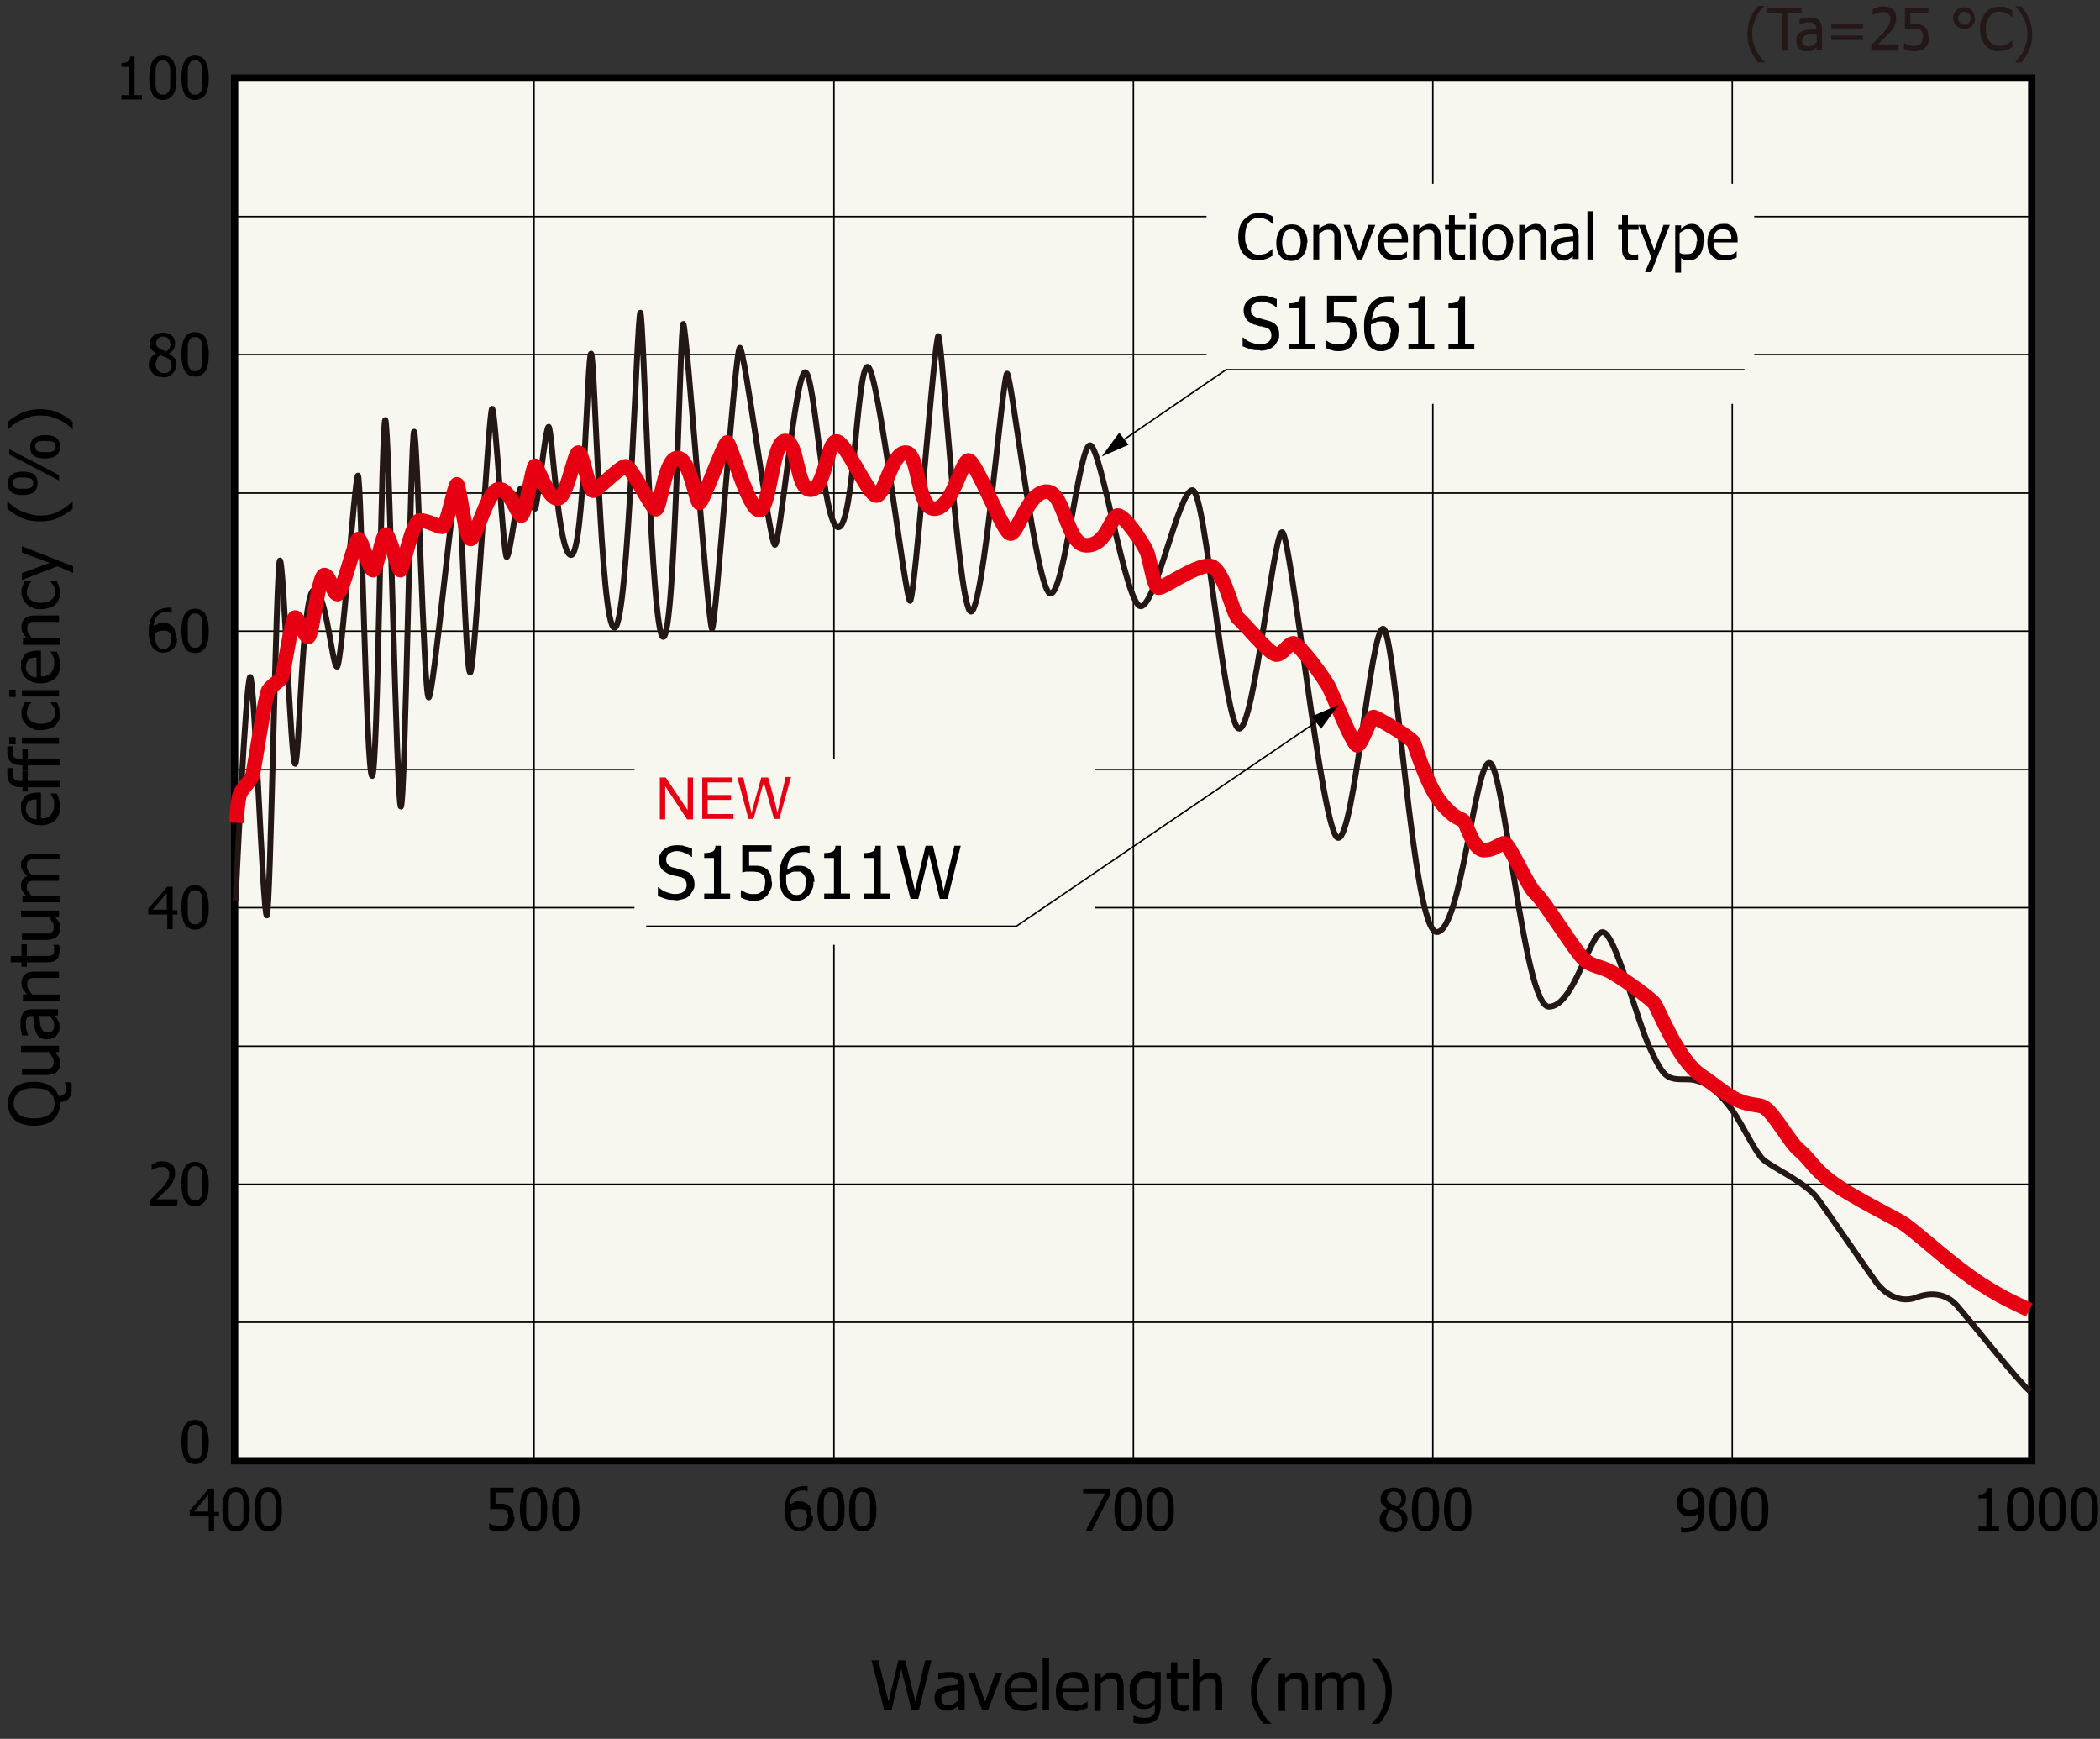
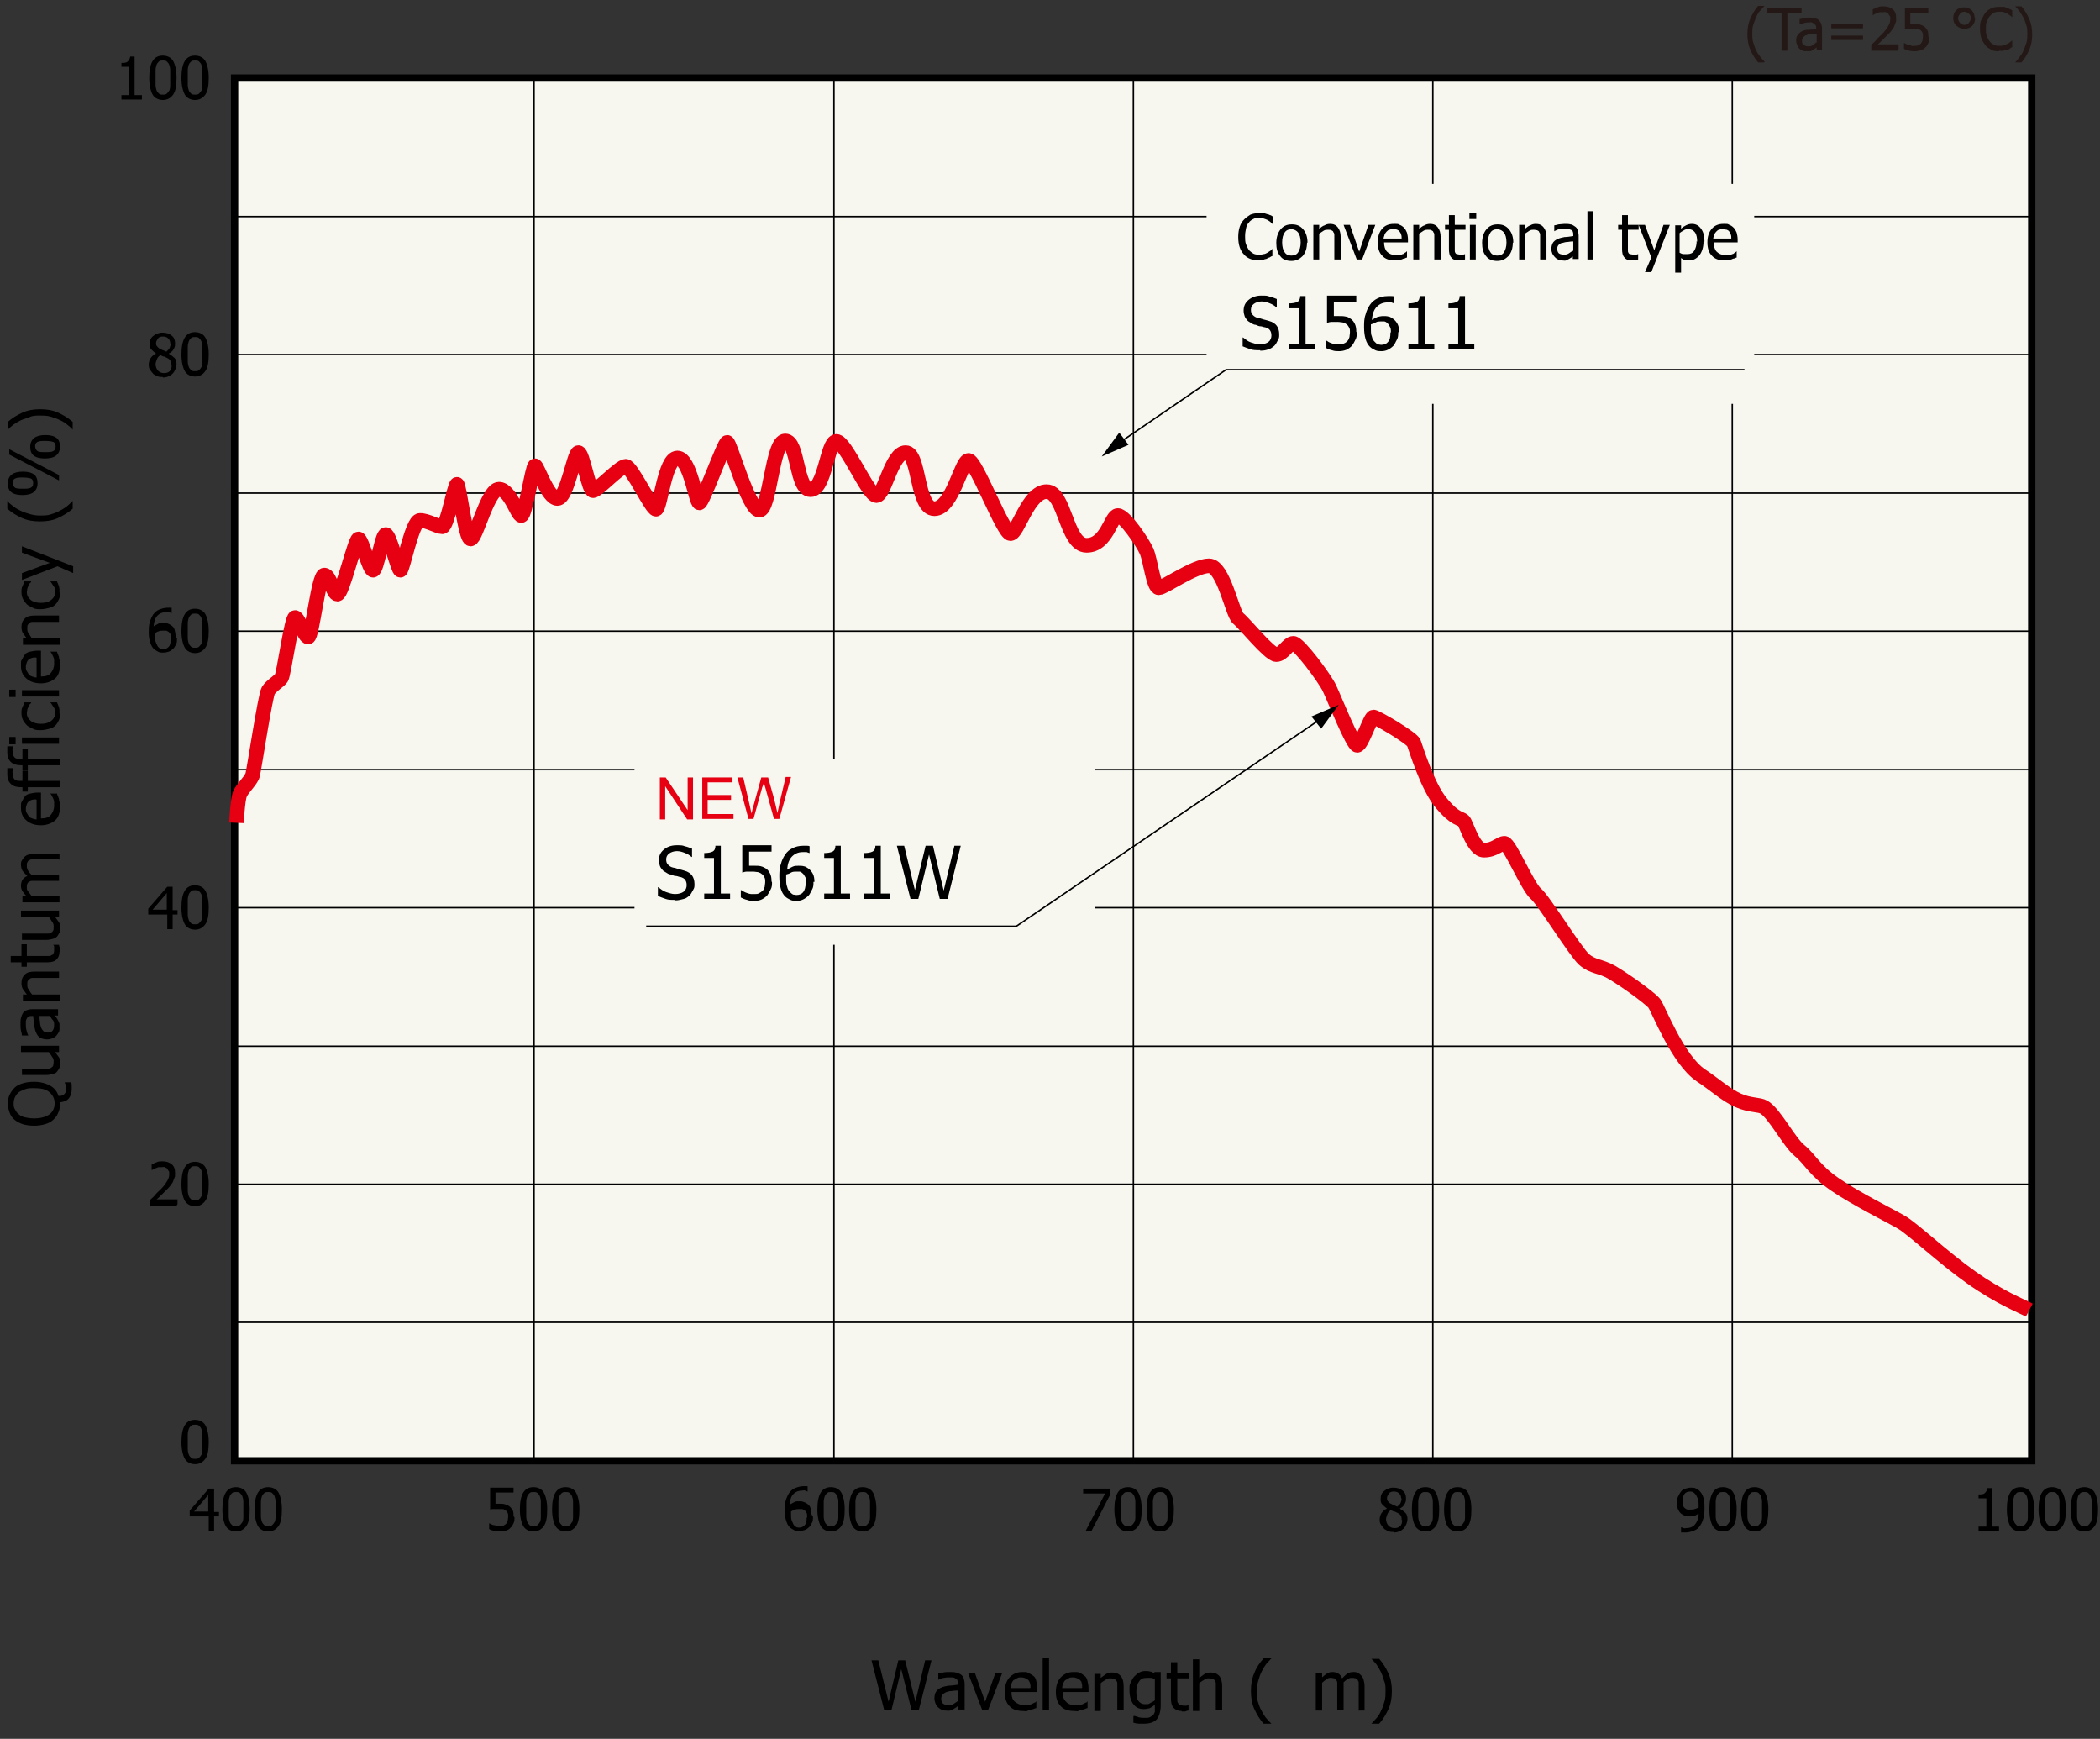
<svg xmlns="http://www.w3.org/2000/svg" id="_レイヤー_1" data-name="レイヤー_1" viewBox="0 0 430.6 356.5">
  <rect x="0" y="0" width="430.6" height="356.5" fill="#333333" stroke="none" />
  <defs>
    <style>
      .cls-1 {
        fill: #231815;
      }

      .cls-2 {
        stroke: #e60012;
        stroke-miterlimit: 10;
        stroke-width: 3px;
      }

      .cls-2, .cls-3, .cls-4, .cls-5 {
        fill: none;
      }

      .cls-6 {
        fill: #e60012;
      }

      .cls-3 {
        stroke: #231815;
        stroke-width: 1.2px;
      }

      .cls-7 {
        stroke-width: 1.5px;
      }

      .cls-7, .cls-5 {
        stroke: #000;
      }

      .cls-7, .cls-8 {
        fill: #f7f7f0;
      }

      .cls-5 {
        stroke-width: .3px;
      }
    </style>
  </defs>
  <rect class="cls-7" x="48.1" y="16" width="368.5" height="283.5" />
  <g>
    <path d="M191,340.4l-2.6,10.2h-1.5l-2.1-8.4-2,8.4h-1.5l-2.6-10.2h1.4l2.1,8.5,2-8.5h1.4l2.1,8.5,2-8.5h1.3Z" />
    <path d="M196.4,349.8c-.1,0-.2.2-.4.3-.2.1-.3.2-.5.3-.2.1-.4.2-.7.3s-.5,0-.9,0-.6,0-.9-.2-.5-.3-.7-.5c-.2-.2-.4-.5-.5-.8-.1-.3-.2-.6-.2-1,0-.5.1-1,.3-1.3.2-.4.6-.7,1.1-.9.4-.2.9-.3,1.5-.4.6,0,1.2-.1,1.9-.2v-.2c0-.3,0-.5-.1-.7,0-.2-.2-.3-.4-.4-.2-.1-.4-.2-.6-.2-.2,0-.5,0-.7,0s-.6,0-1,.1c-.4,0-.8.2-1.2.4h0v-1.3c.2,0,.6-.1,1-.2s.9-.1,1.3-.1,1,0,1.3.1.7.2,1,.4c.3.2.5.5.6.8s.2.7.2,1.2v5.2h-1.3v-.8ZM196.4,348.7v-2.1c-.3,0-.7,0-1.2.1-.5,0-.8.1-1.1.2-.3.1-.6.3-.8.5-.2.2-.3.5-.3.9s.1.8.4,1,.6.3,1.1.3.8,0,1.1-.3c.3-.2.6-.4.9-.6Z" />
    <path d="M205.5,343l-2.9,7.6h-1.2l-2.9-7.6h1.4l2.1,5.9,2.1-5.9h1.3Z" />
    <path d="M209.8,350.8c-1.2,0-2.2-.3-2.8-1-.7-.7-1-1.7-1-2.9s.3-2.2,1-3c.7-.7,1.5-1.1,2.6-1.1s.9,0,1.3.2.7.4,1,.6.5.6.6,1.1c.1.4.2.9.2,1.5v.7h-5.3c0,.9.2,1.6.7,2s1.1.7,1.9.7.6,0,.8,0,.5-.1.7-.2c.2-.1.4-.2.6-.3.2,0,.3-.2.4-.3h0v1.4c-.2,0-.3.1-.6.2-.2,0-.4.2-.6.2-.3,0-.5.1-.7.2s-.5,0-.8,0ZM211.3,346c0-.3,0-.6-.1-.9s-.2-.5-.3-.6c-.2-.2-.3-.3-.6-.4s-.5-.2-.9-.2-.6,0-.9.2c-.2.1-.5.3-.7.4-.2.2-.3.4-.4.7-.1.2-.2.5-.2.9h4Z" />
    <path d="M215.1,350.6h-1.3v-10.6h1.3v10.6Z" />
    <path d="M220.3,350.8c-1.2,0-2.2-.3-2.8-1-.7-.7-1-1.7-1-2.9s.3-2.2,1-3c.7-.7,1.5-1.1,2.6-1.1s.9,0,1.3.2c.4.1.7.4,1,.6s.5.6.6,1.1c.1.4.2.9.2,1.5v.7h-5.3c0,.9.2,1.6.7,2,.4.5,1.1.7,1.9.7s.6,0,.8,0,.5-.1.7-.2c.2-.1.4-.2.6-.3.2,0,.3-.2.4-.3h0v1.4c-.2,0-.3.1-.6.2-.2,0-.4.2-.6.2-.3,0-.5.1-.7.2s-.5,0-.8,0ZM221.9,346c0-.3,0-.6-.1-.9,0-.3-.2-.5-.3-.6-.2-.2-.3-.3-.6-.4s-.5-.2-.9-.2-.6,0-.9.2c-.2.1-.5.3-.7.4-.2.2-.3.4-.4.7-.1.2-.2.5-.2.9h4Z" />
    <path d="M230.4,350.6h-1.3v-4.3c0-.4,0-.7,0-1,0-.3,0-.5-.2-.7-.1-.2-.3-.3-.4-.4-.2,0-.4-.1-.8-.1s-.6,0-1,.3c-.3.2-.7.4-1,.7v5.7h-1.3v-7.6h1.3v.8c.4-.3.8-.6,1.1-.8.4-.2.8-.3,1.2-.3.8,0,1.3.2,1.8.7.4.5.6,1.2.6,2.1v5Z" />
    <path d="M232.5,351.8c0,0,.2,0,.4.1.2,0,.4.1.6.2.2,0,.5.1.7.1.2,0,.4,0,.7,0,.4,0,.7,0,1-.2s.5-.3.6-.4c.1-.2.2-.4.3-.6,0-.2,0-.5,0-.8v-.7c-.3.3-.7.5-1,.7-.3.1-.8.2-1.3.2-.9,0-1.6-.3-2.1-1-.5-.6-.8-1.6-.8-2.8s0-1.2.3-1.7c.2-.5.4-.9.7-1.2.3-.3.6-.6,1-.8.4-.2.8-.3,1.2-.3s.7,0,1,.1c.3,0,.6.2.9.4v-.3h1.3v6.8c0,1.3-.3,2.2-.8,2.9-.6.6-1.4.9-2.6.9s-.8,0-1.1,0-.8-.1-1.1-.2v-1.3h0ZM236.8,348.5v-4.2c-.3-.2-.6-.3-.9-.3-.3,0-.5,0-.8,0-.7,0-1.2.2-1.5.7-.4.5-.6,1.2-.6,2.1s.1,1.5.4,1.9.7.7,1.4.7.7,0,1-.2.7-.3,1-.6Z" />
    <path d="M242.3,350.8c-.7,0-1.2-.2-1.6-.6-.4-.4-.6-1-.6-1.9v-4.2h-.9v-1.1h.9v-2.2h1.3v2.2h2.4v1.1h-2.4v3.6c0,.4,0,.7,0,.9s0,.4.2.6c0,.2.2.3.4.4.2,0,.4.1.7.1s.4,0,.6,0c.2,0,.3-.1.4-.2h0v1.2c-.2,0-.5.1-.7.2-.2,0-.5,0-.7,0Z" />
    <path d="M250.6,350.6h-1.3v-4.3c0-.4,0-.7,0-1,0-.3,0-.5-.2-.7-.1-.2-.2-.3-.4-.4-.2,0-.4-.1-.8-.1s-.6,0-1,.3c-.3.2-.7.4-1,.7v5.7h-1.3v-10.6h1.3v3.8c.4-.3.8-.6,1.1-.8.4-.2.8-.3,1.2-.3.8,0,1.3.2,1.8.7.4.5.6,1.2.6,2.1v5Z" />
    <path d="M260.7,353.4h-1.6c-.8-.9-1.4-1.9-1.9-3s-.7-2.3-.7-3.7.2-2.6.7-3.7c.4-1.1,1.1-2.1,1.9-3h1.6c-.4.4-.7.8-1.1,1.2-.3.4-.6.9-.9,1.5-.3.6-.5,1.2-.7,1.9s-.3,1.4-.3,2.1,0,1.5.2,2.1.4,1.3.7,1.8c.3.6.6,1.1.9,1.5.4.5.7.8,1.1,1.2h0Z" />
-     <path d="M268.2,350.6h-1.3v-4.3c0-.4,0-.7,0-1,0-.3,0-.5-.2-.7-.1-.2-.2-.3-.4-.4-.2,0-.4-.1-.8-.1s-.6,0-1,.3c-.3.2-.7.4-1,.7v5.7h-1.3v-7.6h1.3v.8c.4-.3.8-.6,1.1-.8.4-.2.8-.3,1.2-.3.8,0,1.3.2,1.8.7.4.5.6,1.2.6,2.1v5Z" />
    <path d="M278.6,350.6v-4.4c0-.4,0-.7,0-1,0-.3,0-.5-.2-.7,0-.2-.2-.3-.4-.4-.2,0-.4-.1-.7-.1s-.5,0-.9.2c-.3.2-.6.4-.9.7,0,0,0,.2,0,.3,0,.1,0,.2,0,.4v5h-1.3v-4.4c0-.4,0-.7,0-1,0-.3,0-.5-.2-.7,0-.2-.2-.3-.4-.4-.2,0-.4-.1-.7-.1s-.6,0-.9.3c-.3.2-.6.4-.9.7v5.7h-1.3v-7.6h1.3v.8c.3-.3.7-.6,1-.8.3-.2.7-.3,1.1-.3s.9.1,1.2.3.6.5.8,1c.4-.4.8-.8,1.1-1s.8-.3,1.2-.3.6,0,.9.2c.3.1.5.3.7.5.2.2.4.5.5.9s.2.8.2,1.3v5h-1.3Z" />
    <path d="M285.4,346.7c0,1.4-.2,2.6-.7,3.7s-1.1,2.1-1.9,3h-1.6c.4-.4.7-.8,1.1-1.2.4-.5.7-1,.9-1.5.3-.6.5-1.2.7-1.9.2-.7.2-1.4.2-2.1s0-1.5-.3-2.1c-.2-.7-.4-1.3-.7-1.9-.3-.6-.6-1.1-.9-1.5-.4-.5-.7-.8-1-1.1h0c0,0,1.6,0,1.6,0,.8.9,1.4,1.9,1.9,3s.7,2.3.7,3.7Z" />
  </g>
  <g>
    <path d="M14.6,221.7c0,.2.1.5.1.8,0,.3,0,.5,0,.8,0,.8-.2,1.4-.6,1.9-.4.5-1,.7-1.8.8v.2h0c0,.8-.1,1.5-.4,2-.2.6-.6,1-1,1.4s-1,.7-1.7.9-1.4.3-2.2.3-1.6-.1-2.3-.3c-.6-.2-1.2-.5-1.7-.9-.5-.4-.8-.9-1-1.4-.2-.6-.4-1.2-.4-1.9s.1-1.3.4-1.9.6-1,1-1.4c.4-.4,1-.7,1.7-.9s1.4-.3,2.3-.3c1.3,0,2.4.3,3.3.8s1.4,1.2,1.7,2.1c.3,0,.5,0,.7-.1.2,0,.4-.2.5-.3.1-.1.2-.3.3-.4,0-.2,0-.4,0-.7s0-.4,0-.6-.1-.4-.2-.5v-.2h1.2ZM7,223.1c-.7,0-1.3,0-1.8.2s-1,.4-1.3.6c-.4.3-.6.6-.8,1-.2.4-.3.8-.3,1.3s0,.9.3,1.3c.2.4.4.7.8,1,.3.3.8.5,1.3.6.5.1,1.1.2,1.8.2,1.3,0,2.4-.3,3.1-.8s1.1-1.3,1.1-2.3-.4-1.7-1.1-2.3c-.7-.6-1.7-.8-3.1-.8Z" />
    <path d="M12.1,214.4v1.3h-.8c.3.4.6.8.8,1.1s.3.8.3,1.2,0,.6-.2.9c-.1.3-.3.5-.5.8s-.5.4-.9.5c-.4.1-.8.2-1.3.2h-5v-1.3h4.3c.4,0,.7,0,1,0,.3,0,.5,0,.7-.2.2-.1.3-.2.4-.4,0-.2.1-.4.1-.8s0-.6-.3-1-.4-.7-.7-1h-5.7v-1.3h7.6Z" />
    <path d="M11.3,208.3c0,.1.2.2.3.4.1.2.2.3.3.5.1.2.2.4.3.7,0,.2,0,.5,0,.9s0,.6-.2.9-.3.5-.5.7c-.2.2-.5.4-.8.5s-.6.2-1,.2c-.5,0-1-.1-1.4-.3s-.7-.6-.9-1.1c-.2-.4-.3-.9-.4-1.5s-.1-1.2-.2-1.9h-.2c-.3,0-.5,0-.7.1s-.3.2-.4.4c-.1.2-.2.4-.2.6s0,.5,0,.7,0,.6.1,1,.2.8.4,1.2h0c0,0-1.3,0-1.3,0,0-.2-.1-.6-.2-1s-.1-.9-.1-1.3,0-1,.1-1.3.2-.7.4-1c.2-.3.5-.5.8-.6s.7-.2,1.2-.2h5.2v1.3h-.8ZM10.2,208.3h-2.1c0,.3,0,.7.1,1.2,0,.5.1.8.2,1.1.1.3.3.6.5.8s.5.3.9.3.8-.1,1-.4.3-.6.3-1.1,0-.8-.3-1.1-.4-.6-.6-.9Z" />
    <path d="M12.1,199.2v1.3h-4.3c-.4,0-.7,0-1,0-.3,0-.5,0-.7.2-.2.1-.3.3-.4.4s-.1.4-.1.8,0,.6.3,1c.2.3.4.7.7,1h5.7v1.3h-7.6v-1.3h.8c-.3-.4-.6-.8-.8-1.1s-.3-.8-.3-1.2c0-.8.2-1.3.7-1.8s1.2-.6,2.1-.6h5Z" />
    <path d="M12.2,195.1c0,.7-.2,1.2-.6,1.6s-1,.6-1.9.6h-4.2v.9h-1.1v-.9h-2.2v-1.3h2.2v-2.4h1.1v2.4h3.6c.4,0,.7,0,.9,0s.4,0,.6-.2c.2,0,.3-.2.4-.4s.1-.4.1-.7,0-.4,0-.6-.1-.3-.2-.4h0c0,0,1.2,0,1.2,0,0,.2.1.5.2.7s0,.5,0,.7Z" />
    <path d="M12.1,186.7v1.3h-.8c.3.4.6.8.8,1.1s.3.8.3,1.2,0,.6-.2.9-.3.6-.5.8-.5.4-.9.5-.8.2-1.3.2h-5v-1.3h4.3c.4,0,.7,0,1,0s.5,0,.7-.2c.2-.1.3-.2.4-.4s.1-.4.1-.8,0-.6-.3-1-.4-.7-.7-1h-5.7v-1.3h7.6Z" />
    <path d="M12.1,176.2h-4.4c-.4,0-.7,0-1,0s-.5,0-.7.2c-.2,0-.3.2-.4.4s-.1.4-.1.7,0,.5.2.9.4.6.7.9c0,0,.2,0,.3,0s.2,0,.4,0h5v1.3h-4.4c-.4,0-.7,0-1,0s-.5,0-.7.2c-.2,0-.3.2-.4.4s-.1.4-.1.7,0,.6.3.9.4.6.7.9h5.7v1.3h-7.6v-1.3h.8c-.3-.3-.6-.7-.8-1s-.3-.7-.3-1.1.1-.9.3-1.2.5-.6,1-.8c-.4-.4-.8-.8-1-1.1s-.3-.8-.3-1.2,0-.6.2-.9.3-.5.5-.7c.2-.2.5-.4.9-.5s.8-.2,1.3-.2h5v1.3Z" />
    <path d="M12.3,165.4c0,1.2-.3,2.2-1,2.8s-1.7,1-2.9,1-2.2-.3-3-1-1.1-1.5-1.1-2.6,0-.9.2-1.3.4-.7.6-1,.6-.5,1.1-.6.9-.2,1.5-.2h.7v5.3c.9,0,1.6-.2,2-.7s.7-1.1.7-1.9,0-.6,0-.8-.1-.5-.2-.7c-.1-.2-.2-.4-.3-.6s-.2-.3-.3-.4h0c0,0,1.4,0,1.4,0,0,.2.1.3.2.6s.2.4.2.6c0,.3.1.5.2.7s0,.5,0,.8ZM7.4,163.9c-.3,0-.6,0-.9.1s-.5.2-.6.3c-.2.2-.3.3-.4.6s-.2.5-.2.9,0,.6.2.9.3.5.4.7c.2.2.4.3.7.4s.5.2.9.2v-4Z" />
    <path d="M2.7,157.4h0c0,.2,0,.3-.1.6s0,.4,0,.6c0,.5.1.9.4,1.2s.7.3,1.3.3h.3v-2.1h1.1v2.1h6.6v1.3h-6.6v.9h-1.1v-.9h-.3c-.9,0-1.6-.2-2.1-.7s-.7-1.1-.7-1.9,0-.5,0-.7,0-.4,0-.6h1.2Z" />
    <path d="M2.7,152.9h0c0,.2,0,.3-.1.6s0,.4,0,.6c0,.5.1.9.4,1.2s.7.3,1.3.3h.3v-2.1h1.1v2.1h6.6v1.3h-6.6v.9h-1.1v-.9h-.3c-.9,0-1.6-.2-2.1-.7s-.7-1.1-.7-1.9,0-.5,0-.7,0-.4,0-.6h1.2Z" />
    <path d="M3.2,151.1v1.5h-1.3v-1.5h1.3ZM12.1,151.2v1.3h-7.6v-1.3h7.6Z" />
    <path d="M12.3,146.2c0,.5,0,1-.2,1.4s-.4.8-.7,1.1-.7.6-1.2.7-1.1.3-1.8.3-1.2,0-1.7-.3-.9-.4-1.2-.7-.6-.7-.8-1.1-.3-.9-.3-1.4,0-.8.2-1.2.3-.7.4-1h1.4c0,.2-.2.3-.3.4s-.2.3-.3.5c0,.2-.2.4-.2.6s-.1.5-.1.7c0,.7.3,1.2.8,1.6s1.2.6,2.1.6,1.6-.2,2.1-.6.8-.9.8-1.6,0-.8-.3-1.2-.4-.7-.7-1h0c0,0,1.4,0,1.4,0,0,.1.1.3.2.5s.1.4.2.5c0,.2.1.4.1.6s0,.4,0,.7Z" />
    <path d="M3.2,141.4v1.5h-1.3v-1.5h1.3ZM12.1,141.5v1.3h-7.6v-1.3h7.6Z" />
    <path d="M12.3,136.3c0,1.2-.3,2.2-1,2.8s-1.7,1-2.9,1-2.2-.3-3-1-1.1-1.5-1.1-2.6,0-.9.2-1.3.4-.7.6-1,.6-.5,1.1-.6.9-.2,1.5-.2h.7v5.3c.9,0,1.6-.2,2-.7s.7-1.1.7-1.9,0-.6,0-.8-.1-.5-.2-.7c-.1-.2-.2-.4-.3-.6s-.2-.3-.3-.4h0c0,0,1.4,0,1.4,0,0,.2.1.3.2.6s.2.4.2.6c0,.3.1.5.2.7s0,.5,0,.8ZM7.4,134.8c-.3,0-.6,0-.9.1s-.5.2-.6.3c-.2.2-.3.3-.4.6s-.2.5-.2.9,0,.6.2.9.3.5.4.7c.2.2.4.3.7.4s.5.2.9.2v-4Z" />
    <path d="M12.1,126.2v1.3h-4.3c-.4,0-.7,0-1,0s-.5,0-.7.2c-.2.1-.3.3-.4.4s-.1.4-.1.8,0,.6.3,1,.4.7.7,1h5.7v1.3h-7.6v-1.3h.8c-.3-.4-.6-.8-.8-1.1s-.3-.8-.3-1.2c0-.8.2-1.3.7-1.8s1.2-.6,2.1-.6h5Z" />
    <path d="M12.3,121.4c0,.5,0,1-.2,1.4s-.4.8-.7,1.1-.7.6-1.2.7-1.1.3-1.8.3-1.2,0-1.7-.3-.9-.4-1.2-.7-.6-.7-.8-1.1-.3-.9-.3-1.4,0-.8.2-1.2.3-.7.4-1h1.4c0,.2-.2.3-.3.4s-.2.3-.3.5c0,.2-.2.4-.2.6s-.1.5-.1.7c0,.7.3,1.2.8,1.6s1.2.6,2.1.6,1.6-.2,2.1-.6.8-.9.8-1.6,0-.8-.3-1.2-.4-.7-.7-1h0c0,0,1.4,0,1.4,0,0,.1.1.3.2.5s.1.4.2.5c0,.2.1.4.1.6s0,.4,0,.7Z" />
    <path d="M4.5,112l10.5,4.1v1.4l-3.2-1.4-7.3,2.8v-1.4l5.7-2.1-5.7-2.1v-1.3Z" />
    <path d="M14.9,102.7v1.6c-.9.8-1.9,1.4-3,1.9s-2.3.7-3.7.7-2.6-.2-3.7-.7-2.1-1.1-3-1.9v-1.6h0c.3.4.7.7,1.2,1.1s.9.6,1.5.9c.6.3,1.2.5,1.9.7s1.4.3,2.1.3,1.5,0,2.1-.2,1.3-.4,1.8-.7c.6-.3,1.1-.6,1.5-.9s.8-.7,1.2-1.1h0Z" />
    <path d="M4.7,96.7c1,0,1.8.2,2.3.6s.7,1,.7,1.8-.3,1.4-.8,1.8-1.3.6-2.3.6-1.8-.2-2.3-.6-.7-1-.7-1.8.3-1.4.8-1.8,1.3-.6,2.3-.6ZM1.9,92.1l10.2,5.3v1.1l-10.2-5.3v-1.1ZM4.7,97.9c-.7,0-1.2,0-1.6.2s-.5.5-.5.9.2.8.5,1,.9.2,1.6.2,1.2,0,1.6-.2.5-.5.5-1-.2-.8-.5-.9-.9-.2-1.6-.2ZM9.3,89.2c1,0,1.8.2,2.3.6s.7,1,.7,1.8-.3,1.4-.8,1.8-1.3.6-2.3.6-1.8-.2-2.3-.6-.7-1-.7-1.8.3-1.4.8-1.8,1.3-.6,2.3-.6ZM9.3,90.4c-.7,0-1.2,0-1.6.2s-.5.5-.5.9.2.8.5,1,.9.2,1.6.2,1.2,0,1.6-.2.5-.5.5-1-.2-.8-.5-.9-.9-.2-1.6-.2Z" />
    <path d="M8.2,83.9c1.4,0,2.6.2,3.7.7s2.1,1.1,3,1.9v1.6h0c-.3-.4-.7-.7-1.2-1.1s-1-.7-1.5-.9c-.6-.3-1.2-.5-1.9-.7s-1.4-.2-2.1-.2-1.5,0-2.1.3-1.3.4-1.9.7-1.1.6-1.5.9-.8.7-1.1,1h0v-1.6c.9-.8,1.9-1.4,3-1.9s2.3-.7,3.7-.7Z" />
  </g>
  <g>
    <g>
      <line class="cls-5" x1="48.1" y1="16" x2="48.1" y2="299.5" />
      <line class="cls-5" x1="109.5" y1="16" x2="109.5" y2="299.5" />
      <line class="cls-5" x1="171" y1="16" x2="171" y2="299.5" />
      <line class="cls-5" x1="232.4" y1="16" x2="232.4" y2="299.5" />
      <line class="cls-5" x1="293.8" y1="16" x2="293.8" y2="299.5" />
      <line class="cls-5" x1="355.2" y1="16" x2="355.2" y2="299.5" />
      <line class="cls-5" x1="416.6" y1="16" x2="416.6" y2="299.5" />
    </g>
    <g>
      <line class="cls-5" x1="48.1" y1="242.8" x2="416.6" y2="242.8" />
      <line class="cls-5" x1="48.1" y1="299.5" x2="416.6" y2="299.5" />
      <line class="cls-5" x1="48.1" y1="186.1" x2="416.6" y2="186.1" />
      <line class="cls-5" x1="48.1" y1="129.4" x2="416.6" y2="129.4" />
      <line class="cls-5" x1="48.1" y1="72.7" x2="416.6" y2="72.7" />
      <line class="cls-5" x1="48.1" y1="214.5" x2="416.6" y2="214.5" />
      <line class="cls-5" x1="48.1" y1="271.1" x2="416.6" y2="271.1" />
      <line class="cls-5" x1="48.1" y1="157.8" x2="416.6" y2="157.8" />
      <line class="cls-5" x1="48.1" y1="101.1" x2="416.6" y2="101.1" />
      <line class="cls-5" x1="48.1" y1="44.4" x2="416.6" y2="44.4" />
      <line class="cls-5" x1="48.1" y1="16" x2="416.6" y2="16" />
    </g>
  </g>
  <g>
    <path d="M44.9,310.9h-1v3h-1.1v-3h-3.9v-1.2l3.9-4.5h1.1v4.8h1v.9ZM42.7,309.9v-3.4l-2.9,3.4h2.9Z" />
    <path d="M51.2,309.5c0,1.6-.2,2.7-.7,3.4s-1.2,1.1-2.1,1.1-1.7-.4-2.1-1.1-.7-1.9-.7-3.4.2-2.7.7-3.5,1.2-1.1,2.1-1.1,1.7.4,2.1,1.1.7,1.9.7,3.4ZM49.7,312.2c.1-.3.2-.7.2-1.1s0-1,0-1.6,0-1.1,0-1.6-.1-.8-.2-1.1c-.1-.3-.3-.5-.5-.7s-.5-.2-.8-.2-.6,0-.8.2-.4.4-.5.7c-.1.3-.2.7-.2,1.1s0,1,0,1.5,0,1.1,0,1.5.1.8.2,1.1c.1.3.3.5.5.7s.5.2.8.2.6,0,.8-.2.4-.4.5-.7Z" />
    <path d="M57.8,309.5c0,1.6-.2,2.7-.7,3.4s-1.2,1.1-2.1,1.1-1.7-.4-2.1-1.1-.7-1.9-.7-3.4.2-2.7.7-3.5,1.2-1.1,2.1-1.1,1.7.4,2.1,1.1.7,1.9.7,3.4ZM56.3,312.2c.1-.3.2-.7.2-1.1s0-1,0-1.6,0-1.1,0-1.6-.1-.8-.2-1.1c-.1-.3-.3-.5-.5-.7s-.5-.2-.8-.2-.6,0-.8.2-.4.4-.5.7c-.1.3-.2.7-.2,1.1s0,1,0,1.5,0,1.1,0,1.5.1.8.2,1.1c.1.3.3.5.5.7s.5.2.8.2.6,0,.8-.2.4-.4.5-.7Z" />
  </g>
  <g>
    <path d="M105.5,311.1c0,.4,0,.8-.2,1.2s-.3.7-.6.9c-.2.3-.6.5-.9.6s-.8.2-1.2.2-.8,0-1.2-.1-.8-.2-1.1-.4v-1.2h0c0,0,.2.1.4.2s.4.2.6.2c.2,0,.4.1.6.2s.4,0,.6,0,.5,0,.7-.1.4-.2.6-.4c.1-.2.3-.4.3-.6s.1-.5.1-.8,0-.6-.1-.8-.2-.4-.4-.5c-.2-.1-.4-.3-.6-.3s-.5,0-.8,0-.6,0-1,0-.6,0-.8.1v-4.5h4.8v1h-3.7v2.3c.1,0,.3,0,.4,0s.3,0,.4,0c.4,0,.8,0,1.1.1s.6.2.9.4c.3.2.5.5.7.8s.2.8.2,1.3Z" />
    <path d="M112.2,309.5c0,1.6-.2,2.7-.7,3.4s-1.2,1.1-2.1,1.1-1.7-.4-2.1-1.1-.7-1.9-.7-3.4.2-2.7.7-3.5,1.2-1.1,2.1-1.1,1.7.4,2.1,1.1.7,1.9.7,3.4ZM110.7,312.2c.1-.3.2-.7.2-1.1s0-1,0-1.6,0-1.1,0-1.6-.1-.8-.2-1.1c-.1-.3-.3-.5-.5-.7s-.5-.2-.8-.2-.6,0-.8.2-.4.4-.5.7c-.1.3-.2.7-.2,1.1s0,1,0,1.5,0,1.1,0,1.5.1.8.2,1.1c.1.3.3.5.5.7s.5.2.8.2.6,0,.8-.2.4-.4.5-.7Z" />
    <path d="M118.8,309.5c0,1.6-.2,2.7-.7,3.4s-1.2,1.1-2.1,1.1-1.7-.4-2.1-1.1-.7-1.9-.7-3.4.2-2.7.7-3.5,1.2-1.1,2.1-1.1,1.7.4,2.1,1.1.7,1.9.7,3.4ZM117.3,312.2c.1-.3.2-.7.2-1.1s0-1,0-1.6,0-1.1,0-1.6-.1-.8-.2-1.1c-.1-.3-.3-.5-.5-.7s-.5-.2-.8-.2-.6,0-.8.2-.4.4-.5.7c-.1.3-.2.7-.2,1.1s0,1,0,1.5,0,1.1,0,1.5.1.8.2,1.1c.1.3.3.5.5.7s.5.2.8.2.6,0,.8-.2.4-.4.5-.7Z" />
  </g>
  <g>
    <path d="M227.6,306.5l-3.8,7.4h-1.2l4-7.7h-4.5v-1h5.5v1.3Z" />
    <path d="M234.1,309.5c0,1.6-.2,2.7-.7,3.4s-1.2,1.1-2.1,1.1-1.7-.4-2.1-1.1-.7-1.9-.7-3.4.2-2.7.7-3.5,1.2-1.1,2.1-1.1,1.7.4,2.1,1.1.7,1.9.7,3.4ZM232.6,312.2c.1-.3.2-.7.2-1.1s0-1,0-1.6,0-1.1,0-1.6-.1-.8-.2-1.1c-.1-.3-.3-.5-.5-.7s-.5-.2-.8-.2-.6,0-.8.2-.4.4-.5.7c-.1.3-.2.7-.2,1.1s0,1,0,1.5,0,1.1,0,1.5.1.8.2,1.1c.1.3.3.5.5.7s.5.2.8.2.6,0,.8-.2.4-.4.5-.7Z" />
    <path d="M240.7,309.5c0,1.6-.2,2.7-.7,3.4s-1.2,1.1-2.1,1.1-1.7-.4-2.1-1.1-.7-1.9-.7-3.4.2-2.7.7-3.5,1.2-1.1,2.1-1.1,1.7.4,2.1,1.1.7,1.9.7,3.4ZM239.2,312.2c.1-.3.2-.7.2-1.1s0-1,0-1.6,0-1.1,0-1.6-.1-.8-.2-1.1c-.1-.3-.3-.5-.5-.7s-.5-.2-.8-.2-.6,0-.8.2-.4.4-.5.7c-.1.3-.2.7-.2,1.1s0,1,0,1.5,0,1.1,0,1.5.1.8.2,1.1c.1.3.3.5.5.7s.5.2.8.2.6,0,.8-.2.4-.4.5-.7Z" />
  </g>
  <g>
    <path d="M166.7,311c0,.4,0,.9-.2,1.2s-.3.7-.6.9c-.3.3-.6.5-.9.6s-.7.2-1.1.2-.8,0-1.1-.2-.6-.3-.9-.6c-.3-.3-.5-.7-.7-1.3s-.3-1.2-.3-2,0-1.4.2-2.1.4-1.1.7-1.6c.3-.4.7-.8,1.2-1s1.1-.4,1.7-.4.4,0,.5,0,.3,0,.4,0v1.1h0c-.1,0-.3-.1-.5-.2s-.4,0-.6,0c-.7,0-1.3.2-1.8.7s-.7,1.2-.8,2.2c.3-.2.6-.3.9-.5s.6-.2,1-.2.6,0,.9.1.5.2.8.4c.3.2.6.5.7.9s.2.8.2,1.3ZM165.5,311.1c0-.4,0-.7-.1-.9s-.2-.4-.5-.6c-.2-.1-.3-.2-.5-.2s-.4,0-.6,0-.5,0-.8.1-.5.2-.8.4c0,0,0,.2,0,.2s0,.2,0,.3c0,.6,0,1.1.2,1.5s.3.7.4.8c.2.2.3.3.5.4s.4.1.6.1c.5,0,.8-.2,1.1-.5s.4-.8.4-1.5Z" />
    <path d="M173.2,309.5c0,1.6-.2,2.7-.7,3.4s-1.2,1.1-2.1,1.1-1.7-.4-2.1-1.1-.7-1.9-.7-3.4.2-2.7.7-3.5,1.2-1.1,2.1-1.1,1.7.4,2.1,1.1.7,1.9.7,3.4ZM171.7,312.2c.1-.3.2-.7.2-1.1s0-1,0-1.6,0-1.1,0-1.6-.1-.8-.2-1.1c-.1-.3-.3-.5-.5-.7s-.5-.2-.8-.2-.6,0-.8.2-.4.4-.5.7c-.1.3-.2.7-.2,1.1s0,1,0,1.5,0,1.1,0,1.5.1.8.2,1.1c.1.3.3.5.5.7s.5.2.8.2.6,0,.8-.2.4-.4.5-.7Z" />
    <path d="M179.7,309.5c0,1.6-.2,2.7-.7,3.4s-1.2,1.1-2.1,1.1-1.7-.4-2.1-1.1-.7-1.9-.7-3.4.2-2.7.7-3.5,1.2-1.1,2.1-1.1,1.7.4,2.1,1.1.7,1.9.7,3.4ZM178.2,312.2c.1-.3.2-.7.2-1.1s0-1,0-1.6,0-1.1,0-1.6-.1-.8-.2-1.1c-.1-.3-.3-.5-.5-.7s-.5-.2-.8-.2-.6,0-.8.2-.4.4-.5.7c-.1.3-.2.7-.2,1.1s0,1,0,1.5,0,1.1,0,1.5.1.8.2,1.1c.1.3.3.5.5.7s.5.2.8.2.6,0,.8-.2.4-.4.5-.7Z" />
  </g>
  <g>
    <path d="M285.8,314.1c-.4,0-.8,0-1.2-.2s-.7-.3-.9-.6c-.2-.2-.4-.5-.6-.8s-.2-.7-.2-1,.1-.9.4-1.3.6-.7,1.1-.9h0c-.4-.3-.7-.6-1-.9s-.3-.7-.3-1.1c0-.7.2-1.2.7-1.6s1.1-.7,1.9-.7,1.4.2,1.9.6.7.9.7,1.6-.1.8-.3,1.2-.6.7-1,.9h0c.5.3.9.6,1.2.9s.4.8.4,1.3-.3,1.4-.8,1.9-1.2.8-2,.8ZM287.4,311.6c0-.4,0-.6-.2-.9s-.4-.4-.8-.6c-.1,0-.3-.2-.5-.2s-.5-.2-.7-.3c-.3.2-.6.5-.7.8s-.3.7-.3,1.1.2,1,.5,1.3.7.5,1.2.5.9-.1,1.2-.4.4-.7.4-1.2ZM287.3,307.2c0-.4-.1-.7-.4-1s-.6-.4-1.1-.4-.8.1-1,.4-.4.6-.4.9,0,.5.2.7.3.4.6.5c.1,0,.3.2.6.3s.5.2.7.3c.3-.3.6-.5.7-.8s.2-.6.2-.9Z" />
    <path d="M295.1,309.5c0,1.6-.2,2.7-.7,3.4s-1.2,1.1-2.1,1.1-1.7-.4-2.1-1.1-.7-1.9-.7-3.4.2-2.7.7-3.5,1.2-1.1,2.1-1.1,1.7.4,2.1,1.1.7,1.9.7,3.4ZM293.6,312.2c.1-.3.2-.7.2-1.1s0-1,0-1.6,0-1.1,0-1.6-.1-.8-.2-1.1c-.1-.3-.3-.5-.5-.7s-.5-.2-.8-.2-.6,0-.8.2-.4.4-.5.7c-.1.3-.2.7-.2,1.1s0,1,0,1.5,0,1.1,0,1.5.1.8.2,1.1c.1.3.3.5.5.7s.5.2.8.2.6,0,.8-.2.4-.4.5-.7Z" />
    <path d="M301.7,309.5c0,1.6-.2,2.7-.7,3.4s-1.2,1.1-2.1,1.1-1.7-.4-2.1-1.1-.7-1.9-.7-3.4.2-2.7.7-3.5,1.2-1.1,2.1-1.1,1.7.4,2.1,1.1.7,1.9.7,3.4ZM300.2,312.2c.1-.3.2-.7.2-1.1s0-1,0-1.6,0-1.1,0-1.6-.1-.8-.2-1.1c-.1-.3-.3-.5-.5-.7s-.5-.2-.8-.2-.6,0-.8.2-.4.4-.5.7c-.1.3-.2.7-.2,1.1s0,1,0,1.5,0,1.1,0,1.5.1.8.2,1.1c.1.3.3.5.5.7s.5.2.8.2.6,0,.8-.2.4-.4.5-.7Z" />
  </g>
  <g>
    <path d="M343.9,308c0-.4,0-.9.2-1.2s.3-.7.6-1c.2-.3.5-.5.9-.6s.7-.2,1.1-.2.8,0,1.1.2.6.3.8.6c.3.3.5.7.7,1.3s.2,1.2.2,2,0,1.4-.2,2.1-.4,1.2-.7,1.6c-.3.5-.7.8-1.2,1s-1.1.4-1.7.4-.3,0-.5,0-.3,0-.5,0v-1.1h0c0,0,.2.1.5.2s.4,0,.6,0c.8,0,1.4-.3,1.8-.8s.7-1.2.7-2.2c-.3.2-.6.4-.9.5s-.6.1-.9.1-.6,0-.9-.1-.5-.2-.8-.4c-.3-.2-.5-.5-.7-.9s-.2-.8-.2-1.3ZM348.3,308.7c0-.6,0-1.1-.2-1.5s-.3-.7-.5-.9c-.2-.2-.3-.3-.5-.4s-.4-.1-.6-.1c-.5,0-.9.2-1.1.5s-.4.8-.4,1.5,0,.7.1.9.2.4.5.6c.1.1.3.2.5.2s.4,0,.6,0,.5,0,.8-.1.5-.2.8-.3c0,0,0-.1,0-.2s0-.2,0-.3Z" />
    <path d="M356.1,309.5c0,1.6-.2,2.7-.7,3.4s-1.2,1.1-2.1,1.1-1.7-.4-2.1-1.1-.7-1.9-.7-3.4.2-2.7.7-3.5,1.2-1.1,2.1-1.1,1.7.4,2.1,1.1.7,1.9.7,3.4ZM354.6,312.2c.1-.3.2-.7.2-1.1s0-1,0-1.6,0-1.1,0-1.6-.1-.8-.2-1.1c-.1-.3-.3-.5-.5-.7s-.5-.2-.8-.2-.6,0-.8.2-.4.4-.5.7c-.1.3-.2.7-.2,1.1s0,1,0,1.5,0,1.1,0,1.5.1.8.2,1.1c.1.3.3.5.5.7s.5.2.8.2.6,0,.8-.2.4-.4.5-.7Z" />
    <path d="M362.6,309.5c0,1.6-.2,2.7-.7,3.4s-1.2,1.1-2.1,1.1-1.7-.4-2.1-1.1-.7-1.9-.7-3.4.2-2.7.7-3.5,1.2-1.1,2.1-1.1,1.7.4,2.1,1.1.7,1.9.7,3.4ZM361.1,312.2c.1-.3.2-.7.2-1.1s0-1,0-1.6,0-1.1,0-1.6-.1-.8-.2-1.1c-.1-.3-.3-.5-.5-.7s-.5-.2-.8-.2-.6,0-.8.2-.4.4-.5.7c-.1.3-.2.7-.2,1.1s0,1,0,1.5,0,1.1,0,1.5.1.8.2,1.1c.1.3.3.5.5.7s.5.2.8.2.6,0,.8-.2.4-.4.5-.7Z" />
  </g>
  <g>
    <path d="M410,313.9h-4.3v-.9h1.6v-5.8h-1.6v-.8c.6,0,1,0,1.3-.3s.4-.5.5-1h.9v7.9h1.5v.9Z" />
    <path d="M417.1,309.5c0,1.6-.2,2.7-.7,3.4s-1.2,1.1-2.1,1.1-1.7-.4-2.1-1.1-.7-1.9-.7-3.4.2-2.7.7-3.5,1.2-1.1,2.1-1.1,1.7.4,2.1,1.1.7,1.9.7,3.4ZM415.6,312.2c.1-.3.2-.7.2-1.1s0-1,0-1.6,0-1.1,0-1.6-.1-.8-.2-1.1c-.1-.3-.3-.5-.5-.7s-.5-.2-.8-.2-.6,0-.8.2-.4.4-.5.7c-.1.3-.2.7-.2,1.1s0,1,0,1.5,0,1.1,0,1.5.1.8.2,1.1c.1.3.3.5.5.7s.5.2.8.2.6,0,.8-.2.4-.4.5-.7Z" />
    <path d="M423.6,309.5c0,1.6-.2,2.7-.7,3.4s-1.2,1.1-2.1,1.1-1.7-.4-2.1-1.1-.7-1.9-.7-3.4.2-2.7.7-3.5,1.2-1.1,2.1-1.1,1.7.4,2.1,1.1.7,1.9.7,3.4ZM422.1,312.2c.1-.3.2-.7.2-1.1s0-1,0-1.6,0-1.1,0-1.6-.1-.8-.2-1.1c-.1-.3-.3-.5-.5-.7s-.5-.2-.8-.2-.6,0-.8.2-.4.4-.5.7c-.1.3-.2.7-.2,1.1s0,1,0,1.5,0,1.1,0,1.5.1.8.2,1.1c.1.3.3.5.5.7s.5.2.8.2.6,0,.8-.2.4-.4.5-.7Z" />
    <path d="M430.2,309.5c0,1.6-.2,2.7-.7,3.4s-1.2,1.1-2.1,1.1-1.7-.4-2.1-1.1-.7-1.9-.7-3.4.2-2.7.7-3.5,1.2-1.1,2.1-1.1,1.7.4,2.1,1.1.7,1.9.7,3.4ZM428.7,312.2c.1-.3.2-.7.2-1.1s0-1,0-1.6,0-1.1,0-1.6-.1-.8-.2-1.1c-.1-.3-.3-.5-.5-.7s-.5-.2-.8-.2-.6,0-.8.2-.4.4-.5.7c-.1.3-.2.7-.2,1.1s0,1,0,1.5,0,1.1,0,1.5.1.8.2,1.1c.1.3.3.5.5.7s.5.2.8.2.6,0,.8-.2.4-.4.5-.7Z" />
  </g>
  <g>
    <path d="M29.2,20.4h-4.3v-.9h1.6v-5.8h-1.6v-.8c.6,0,1,0,1.3-.3s.4-.5.5-1h.9v7.9h1.5v.9Z" />
    <path d="M36.2,16c0,1.6-.2,2.7-.7,3.4s-1.2,1.1-2.1,1.1-1.7-.4-2.1-1.1-.7-1.9-.7-3.4.2-2.7.7-3.5,1.2-1.1,2.1-1.1,1.7.4,2.1,1.1.7,1.9.7,3.4ZM34.7,18.7c.1-.3.2-.7.2-1.1s0-1,0-1.6,0-1.1,0-1.6-.1-.8-.2-1.1c-.1-.3-.3-.5-.5-.7s-.5-.2-.8-.2-.6,0-.8.2-.4.4-.5.7c-.1.3-.2.7-.2,1.1s0,1,0,1.5,0,1.1,0,1.5.1.8.2,1.1c.1.3.3.5.5.7s.5.2.8.2.6,0,.8-.2.4-.4.5-.7Z" />
    <path d="M42.8,16c0,1.6-.2,2.7-.7,3.4s-1.2,1.1-2.1,1.1-1.7-.4-2.1-1.1-.7-1.9-.7-3.4.2-2.7.7-3.5,1.2-1.1,2.1-1.1,1.7.4,2.1,1.1.7,1.9.7,3.4ZM41.3,18.7c.1-.3.2-.7.2-1.1s0-1,0-1.6,0-1.1,0-1.6-.1-.8-.2-1.1c-.1-.3-.3-.5-.5-.7s-.5-.2-.8-.2-.6,0-.8.2-.4.4-.5.7c-.1.3-.2.7-.2,1.1s0,1,0,1.5,0,1.1,0,1.5.1.8.2,1.1c.1.3.3.5.5.7s.5.2.8.2.6,0,.8-.2.4-.4.5-.7Z" />
  </g>
  <g>
    <path d="M33.4,77.3c-.4,0-.8,0-1.2-.2s-.7-.3-.9-.6c-.2-.2-.4-.5-.6-.8s-.2-.7-.2-1,.1-.9.4-1.3.6-.7,1.1-.9h0c-.4-.3-.7-.6-1-.9s-.3-.7-.3-1.1c0-.7.2-1.2.7-1.6s1.1-.7,1.9-.7,1.4.2,1.9.6.7.9.7,1.6-.1.8-.3,1.2-.6.7-1,.9h0c.5.3.9.6,1.2.9s.4.8.4,1.3-.3,1.4-.8,1.9-1.2.8-2,.8ZM35.1,74.8c0-.4,0-.6-.2-.9s-.4-.4-.8-.6c-.1,0-.3-.2-.5-.2s-.5-.2-.7-.3c-.3.2-.6.5-.7.8s-.3.7-.3,1.1.2,1,.5,1.3.7.5,1.2.5.9-.1,1.2-.4.4-.7.4-1.2ZM34.9,70.4c0-.4-.1-.7-.4-1s-.6-.4-1.1-.4-.8.1-1,.4-.4.6-.4.9,0,.5.2.7.3.4.6.5c.1,0,.3.2.6.3s.5.2.7.3c.3-.3.6-.5.7-.8s.2-.6.2-.9Z" />
    <path d="M42.8,72.7c0,1.6-.2,2.7-.7,3.4s-1.2,1.1-2.1,1.1-1.7-.4-2.1-1.1-.7-1.9-.7-3.4.2-2.7.7-3.5,1.2-1.1,2.1-1.1,1.7.4,2.1,1.1.7,1.9.7,3.4ZM41.3,75.4c.1-.3.2-.7.2-1.1s0-1,0-1.6,0-1.1,0-1.6-.1-.8-.2-1.1c-.1-.3-.3-.5-.5-.7s-.5-.2-.8-.2-.6,0-.8.2-.4.4-.5.7c-.1.3-.2.7-.2,1.1s0,1,0,1.5,0,1.1,0,1.5.1.8.2,1.1c.1.3.3.5.5.7s.5.2.8.2.6,0,.8-.2.4-.4.5-.7Z" />
  </g>
  <g>
    <path d="M36.3,130.9c0,.4,0,.9-.2,1.2s-.3.7-.6.9c-.3.3-.6.5-.9.6s-.7.2-1.1.2-.8,0-1.1-.2-.6-.3-.9-.6c-.3-.3-.5-.7-.7-1.3s-.3-1.2-.3-2,0-1.4.2-2.1.4-1.1.7-1.6c.3-.4.7-.8,1.2-1s1.1-.4,1.7-.4.4,0,.5,0,.3,0,.4,0v1.1h0c-.1,0-.3-.1-.5-.2s-.4,0-.6,0c-.7,0-1.3.2-1.8.7s-.7,1.2-.8,2.2c.3-.2.6-.3.9-.5s.6-.2,1-.2.6,0,.9.1.5.2.8.4c.3.2.6.5.7.9s.2.8.2,1.3ZM35.1,131c0-.4,0-.7-.1-.9s-.2-.4-.5-.6c-.2-.1-.3-.2-.5-.2s-.4,0-.6,0-.5,0-.8.1-.5.2-.8.4c0,0,0,.2,0,.2s0,.2,0,.3c0,.6,0,1.1.2,1.5s.3.7.4.8c.2.2.3.3.5.4s.4.1.6.1c.5,0,.8-.2,1.1-.5s.4-.8.4-1.5Z" />
    <path d="M42.8,129.4c0,1.6-.2,2.7-.7,3.4s-1.2,1.1-2.1,1.1-1.7-.4-2.1-1.1-.7-1.9-.7-3.4.2-2.7.7-3.5,1.2-1.1,2.1-1.1,1.7.4,2.1,1.1.7,1.9.7,3.4ZM41.3,132.1c.1-.3.2-.7.2-1.1s0-1,0-1.6,0-1.1,0-1.6-.1-.8-.2-1.1c-.1-.3-.3-.5-.5-.7s-.5-.2-.8-.2-.6,0-.8.2-.4.4-.5.7c-.1.3-.2.7-.2,1.1s0,1,0,1.5,0,1.1,0,1.5.1.8.2,1.1c.1.3.3.5.5.7s.5.2.8.2.6,0,.8-.2.4-.4.5-.7Z" />
  </g>
  <g>
    <path d="M36.4,187.5h-1v3h-1.1v-3h-3.9v-1.2l3.9-4.5h1.1v4.8h1v.9ZM34.2,186.5v-3.4l-2.9,3.4h2.9Z" />
    <path d="M42.8,186.1c0,1.6-.2,2.7-.7,3.4s-1.2,1.1-2.1,1.1-1.7-.4-2.1-1.1-.7-1.9-.7-3.4.2-2.7.7-3.5,1.2-1.1,2.1-1.1,1.7.4,2.1,1.1.7,1.9.7,3.4ZM41.3,188.8c.1-.3.2-.7.2-1.1s0-1,0-1.6,0-1.1,0-1.6-.1-.8-.2-1.1c-.1-.3-.3-.5-.5-.7s-.5-.2-.8-.2-.6,0-.8.2-.4.4-.5.7c-.1.3-.2.7-.2,1.1s0,1,0,1.5,0,1.1,0,1.5.1.8.2,1.1c.1.3.3.5.5.7s.5.2.8.2.6,0,.8-.2.4-.4.5-.7Z" />
  </g>
  <g>
    <path d="M36.2,247.2h-5.4v-1.2c.4-.4.8-.7,1.1-1.1s.7-.7,1-1c.7-.7,1.1-1.3,1.4-1.8s.4-.9.4-1.4,0-.5-.1-.6-.2-.3-.3-.5c-.1-.1-.3-.2-.5-.3s-.4,0-.6,0-.4,0-.6,0-.4.1-.6.2c-.2,0-.3.1-.5.2s-.3.2-.4.2h0v-1.2c.2-.1.6-.2,1-.4s.8-.2,1.2-.2c.8,0,1.4.2,1.9.6s.7,1,.7,1.8,0,.7-.1.9-.2.6-.3.8c-.1.3-.3.5-.5.8s-.4.5-.6.7c-.4.4-.8.8-1.2,1.2s-.8.8-1.1,1h4.3v1Z" />
    <path d="M42.8,242.8c0,1.6-.2,2.7-.7,3.4s-1.2,1.1-2.1,1.1-1.7-.4-2.1-1.1-.7-1.9-.7-3.4.2-2.7.7-3.5,1.2-1.1,2.1-1.1,1.7.4,2.1,1.1.7,1.9.7,3.4ZM41.3,245.4c.1-.3.2-.7.2-1.1s0-1,0-1.6,0-1.1,0-1.6-.1-.8-.2-1.1c-.1-.3-.3-.5-.5-.7s-.5-.2-.8-.2-.6,0-.8.2-.4.4-.5.7c-.1.3-.2.7-.2,1.1s0,1,0,1.5,0,1.1,0,1.5.1.8.2,1.1c.1.3.3.5.5.7s.5.2.8.2.6,0,.8-.2.4-.4.5-.7Z" />
  </g>
  <path d="M42.8,295.7c0,1.6-.2,2.7-.7,3.4s-1.2,1.1-2.1,1.1-1.7-.4-2.1-1.1-.7-1.9-.7-3.4.2-2.7.7-3.5,1.2-1.1,2.1-1.1,1.7.4,2.1,1.1.7,1.9.7,3.4ZM41.3,298.4c.1-.3.2-.7.2-1.1s0-1,0-1.6,0-1.1,0-1.6-.1-.8-.2-1.1c-.1-.3-.3-.5-.5-.7s-.5-.2-.8-.2-.6,0-.8.2-.4.4-.5.7c-.1.3-.2.7-.2,1.1s0,1,0,1.5,0,1.1,0,1.5.1.8.2,1.1c.1.3.3.5.5.7s.5.2.8.2.6,0,.8-.2.4-.4.5-.7Z" />
  <g>
    <path class="cls-1" d="M361.8,12.8h-1.3c-.7-.8-1.2-1.7-1.6-2.6s-.6-2-.6-3.2.2-2.3.6-3.2.9-1.8,1.6-2.6h1.3c-.3.3-.6.7-.9,1s-.6.8-.8,1.3c-.2.5-.4,1-.6,1.6s-.2,1.2-.2,1.8,0,1.3.2,1.8.3,1.1.6,1.6c.2.5.5.9.8,1.3s.6.7.9,1h0Z" />
    <path class="cls-1" d="M365.3,10.4V2.7h-2.9v-1h7v1h-2.9v7.7h-1.2Z" />
    <path class="cls-1" d="M372.5,9.7c0,0-.2.2-.4.3s-.3.2-.4.3c-.2.1-.4.2-.6.2s-.4,0-.8,0-.5,0-.8-.2-.5-.2-.6-.4c-.2-.2-.3-.4-.4-.7s-.2-.5-.2-.8c0-.5,0-.8.3-1.2s.5-.6.9-.8c.4-.2.8-.3,1.3-.3s1-.1,1.6-.1v-.2c0-.3,0-.5-.1-.6s-.2-.3-.3-.4c-.1,0-.3-.1-.5-.2s-.4,0-.6,0-.6,0-.9.1-.7.2-1,.3h0v-1.1c.2,0,.5-.1.9-.2s.8-.1,1.1-.1.8,0,1.1.1.6.2.8.4c.2.2.4.4.5.7s.2.6.2,1v4.5h-1.1v-.7ZM372.5,8.8v-1.8c-.3,0-.6,0-1,0s-.7,0-1,.2c-.3,0-.5.2-.7.4s-.3.4-.3.8.1.7.3.8.5.3.9.3.7,0,.9-.2.5-.3.8-.6Z" />
    <path class="cls-1" d="M382,5.8h-6.5v-.9h6.5v.9ZM382,8.2h-6.5v-.9h6.5v.9Z" />
    <path class="cls-1" d="M389.1,10.4h-5.4v-1.2c.4-.4.8-.7,1.1-1.1s.7-.7,1-1c.7-.7,1.1-1.3,1.4-1.8s.4-.9.4-1.4,0-.5-.1-.6-.2-.3-.3-.5c-.1-.1-.3-.2-.5-.3s-.4,0-.6,0-.4,0-.6,0-.4.1-.6.2c-.2,0-.3.1-.5.2s-.3.2-.4.2h0v-1.2c.2-.1.6-.2,1-.4s.8-.2,1.2-.2c.8,0,1.4.2,1.9.6s.7,1,.7,1.8,0,.7-.1.9-.2.6-.3.8c-.1.3-.3.5-.5.8s-.4.5-.6.7c-.4.4-.8.8-1.2,1.2s-.8.8-1.1,1h4.3v1Z" />
    <path class="cls-1" d="M395.6,7.6c0,.4,0,.8-.2,1.2s-.3.7-.6.9c-.2.3-.6.5-.9.6s-.8.2-1.2.2-.8,0-1.2-.1-.8-.2-1.1-.4v-1.2h0c0,0,.2.1.4.2s.4.2.6.2c.2,0,.4.1.6.2s.4,0,.6,0,.5,0,.7-.1.4-.2.6-.4c.1-.2.3-.4.3-.6s.1-.5.1-.8,0-.6-.1-.8-.2-.4-.4-.5c-.2-.1-.4-.3-.6-.3s-.5,0-.8,0-.6,0-1,0-.6,0-.8.1V1.6h4.8v1h-3.7v2.3c.1,0,.3,0,.4,0s.3,0,.4,0c.4,0,.8,0,1.1.1s.6.2.9.4c.3.2.5.5.7.8s.2.8.2,1.3Z" />
    <path class="cls-1" d="M405,3.7c0,.6-.2,1.2-.6,1.6s-1,.6-1.6.6-1.1-.2-1.6-.6-.7-1-.7-1.6.2-1.2.6-1.6,1-.6,1.6-.6,1.2.2,1.6.6.6,1,.6,1.6ZM404.1,3.7c0-.4-.1-.7-.4-.9s-.6-.4-.9-.4-.7.1-.9.4-.4.6-.4.9.1.7.4,1,.6.4.9.4.7-.1.9-.4.4-.6.4-.9Z" />
    <path class="cls-1" d="M409.9,10.5c-.6,0-1.1,0-1.6-.3s-.9-.5-1.2-.9-.6-.9-.8-1.4-.3-1.2-.3-2,0-1.4.3-1.9.5-1,.8-1.4c.3-.4.8-.7,1.2-.9s1-.3,1.6-.3.6,0,.8,0,.5,0,.7.2c.2,0,.4.1.6.2s.4.2.6.3v1.4h0c-.1,0-.2-.2-.4-.3s-.4-.3-.6-.4c-.2-.1-.5-.2-.7-.3s-.6-.1-.9-.1-.7,0-1.1.2-.6.4-.9.7c-.2.3-.4.7-.6,1.1s-.2,1-.2,1.5,0,1.1.2,1.5.3.8.6,1.1c.2.3.5.5.9.7s.7.2,1,.2.6,0,.9-.1.5-.2.8-.3c.2-.1.4-.2.6-.4s.3-.2.4-.3h0v1.4c-.2,0-.4.2-.5.3s-.4.2-.6.2c-.3,0-.5.1-.7.2s-.5,0-.8,0Z" />
    <path class="cls-1" d="M416.7,7c0,1.2-.2,2.3-.6,3.2s-.9,1.8-1.6,2.6h-1.3c.3-.3.6-.7.9-1.1s.6-.8.8-1.3c.2-.5.4-1,.6-1.6s.2-1.2.2-1.8,0-1.3-.2-1.8-.3-1.1-.6-1.6-.5-.9-.8-1.3-.6-.7-.9-1h0c0,0,1.3,0,1.3,0,.7.8,1.2,1.7,1.6,2.6s.6,2,.6,3.2Z" />
  </g>
-   <path class="cls-3" d="M48.3,184.8s2.1-46,3-46,2.6,48.9,3.4,48.9,1.9-72.8,2.7-72.8,2.2,41.7,3.1,41.7,1.4-35.6,3.9-35.6,3.7,15.7,4.7,15.7,3.6-39.2,4.3-39.2,1.7,61.6,2.9,61.6,1.9-73,2.7-73,2.3,79.3,3.2,79.3,2-76.9,2.7-76.9,2,54.5,3,54.5,5.1-44.4,5.9-44.4,1.6,39.3,2.6,39.3,3.8-54.1,4.5-54.1,2.3,30.4,3,30.4,2.3-14.1,2.9-14.1,2.4,4.2,2.9,4.2,2.1-16.8,2.8-16.8,1.9,26.3,4.6,26.3,3.3-41.3,4.1-41.3,1.9,56.2,4.8,56.2,4.6-64.6,5.3-64.6,2.2,66.5,4.7,66.5,3.4-64.2,4.1-64.2,5.1,62.5,5.9,62.5,4.7-57.6,5.7-57.6,6.1,40.4,7.2,40.4,4.2-35.4,6.2-35.4,3.6,31.8,6.8,31.8,3.8-32.9,6-32.9,7.7,48,8.7,48,5-54.3,5.8-54.3,4.1,56.5,6.7,56.5,6.5-48.8,7.4-48.8,6,45.1,8.9,45.1,5.8-30.4,8.1-30.4,7.3,33,10.4,33,7.8-23.8,10.6-23.8,6.5,48.9,9.6,48.9,7-40.3,8.8-40.3,8.2,62.7,11.5,62.7,6.6-42.9,9.2-42.9,6,62.2,11,62.2,7.8-34.7,10.8-34.7,7,50,12.2,50,8.4-15.3,11-15.3,6.9,17.8,9.8,24,3.5,6.2,7.6,6.2,7.1,3.4,9.4,6.6c1.7,2.4,4.5,8.3,6.1,9.8,1.6,1.5,8.8,4.8,11.1,7.9,2.3,3.1,11.1,16,12.1,17.3,1.8,2.4,4.9,4.4,8.3,3.1s6.3-.5,8.2,1.6c3,3.4,13,16.1,15.1,17.7" />
  <path class="cls-2" d="M48.5,168.7s.2-4.7.7-5.9,2.3-2.8,2.6-3.9,2.6-16.3,3.2-17.3,2.2-1.9,2.7-2.6,2.1-12.4,2.8-12.4,1.9,4,2.7,4,2.1-12.7,3.3-12.7,1.7,3.9,2.7,3.9,3.6-11.3,4.3-11.3,2.2,6.4,3,6.4,1.8-7.3,2.6-7.3,2.5,7.3,3,7.3,2.4-10.2,4-10.2,3.6,1.3,4.6,1.3,2.5-8.7,3-8.7,1.7,11.2,2.8,11.2,3.5-10.2,5.8-10.2,3.8,5.4,4.6,5.4,2.3-10.2,2.8-10.2,2.6,6.7,4.6,6.7,3.4-9.4,4.3-9.4,2.1,7.8,3,7.8,5.5-5,6.7-5,5.3,8.8,6.2,8.8,1.8-10.5,4.4-10.5,3.8,9.2,4.5,9.2,5.1-12.4,5.7-12.4,4.4,13.9,6.6,13.9,2.6-14.2,5.3-14.2,2.2,10,5.2,10,3.4-9.9,5.3-9.9,6.5,11.1,8.2,11.1,3.1-8.8,6-8.8,2.2,11.5,5.9,11.5,5.5-9.9,7-9.9,7.1,15,8.6,15,3.6-8.6,7.4-8.6,4,11,8.2,11,5-6.1,6.4-6.1,5.1,5.5,5.9,7.3,1.4,7.5,2.5,7.5,7.3-4.5,10.3-4.5,4.8,9.9,6,10.8,6.4,7.4,7.8,7.4,2.4-2.3,3.5-2.3,6.4,7.1,7.4,9.2,4.8,11.7,5.7,11.7,2.7-5.8,3.3-5.8,7.9,4.3,8.3,5.3,2.7,8.8,5.6,12.3,4,3.1,4.6,3.7,2,6,4.2,6,3.2-1.4,4.2-1.4,4.8,9,6.4,10.3,8.1,11.9,9.9,13.5,3.4,1.3,5.8,2.7c3.8,2.3,8.1,5.6,8.6,6.3.9,1.2,4.8,11.6,9.6,14.8,2.6,1.7,5.1,4,7.6,5.1s4.3.8,5.3,1.4c2.2,1.3,5.1,7.1,7.3,8.9s3,4,7.2,6.9,11.3,6.4,13.7,7.8,8.5,7.2,14.3,11.3,10.2,5.8,11.9,6.7" />
  <g>
    <rect class="cls-8" x="247.4" y="37.7" width="112.3" height="45.1" />
    <g>
      <path d="M258.4,71.8c-.8,0-1.5,0-2-.2-.6-.2-1.1-.4-1.6-.6v-1.8h.1c.5.4,1,.8,1.6,1,.6.2,1.2.4,1.8.4.8,0,1.4-.2,1.8-.5.4-.3.6-.8.6-1.3s-.1-.8-.3-1.1-.6-.5-1-.6c-.3,0-.6-.2-.9-.2s-.6-.1-1-.3c-.4,0-.7-.2-1-.4-.3-.2-.6-.3-.8-.6-.2-.2-.4-.5-.5-.8-.1-.3-.2-.7-.2-1.1,0-.9.3-1.6,1-2.2.7-.6,1.6-.9,2.6-.9s1.2,0,1.7.2c.5.1,1,.3,1.5.5v1.7h-.1c-.3-.3-.8-.6-1.3-.8-.5-.2-1.1-.4-1.7-.4s-1.2.2-1.6.5c-.4.3-.6.7-.6,1.2s.1.8.4,1.1.6.5,1.1.6c.3,0,.7.2,1.1.3s.8.2,1.1.3c.8.2,1.3.6,1.6,1s.5,1,.5,1.7,0,.8-.3,1.3c-.2.4-.4.8-.7,1.1-.4.3-.7.6-1.2.7-.4.2-1,.3-1.7.3Z" />
      <path d="M269.6,71.6h-5.3v-1.1h2v-7.3h-2v-1c.7,0,1.3-.1,1.7-.3.4-.2.6-.6.6-1.2h1.1v9.8h1.9v1.1Z" />
      <path d="M278.2,68.2c0,.5,0,1-.3,1.5-.2.4-.4.8-.7,1.2-.3.3-.7.6-1.1.8-.5.2-1,.3-1.5.3s-1,0-1.5-.2c-.5-.1-.9-.3-1.3-.5v-1.5h.1c.1,0,.3.2.5.3.2.1.4.2.7.3.3.1.6.2.8.2s.5,0,.8,0,.6,0,.9-.2c.3-.1.5-.3.7-.5.2-.2.3-.5.4-.8,0-.3.1-.6.1-1s0-.7-.2-1c-.1-.2-.3-.5-.5-.6-.2-.2-.5-.3-.8-.4-.3,0-.6-.1-1-.1s-.8,0-1.2,0-.7.1-1,.2v-5.6h6v1.3h-4.6v2.9c.2,0,.3,0,.5,0s.3,0,.5,0c.6,0,1,0,1.4.1.4,0,.8.3,1.1.5.4.3.6.6.8,1,.2.4.3.9.3,1.6Z" />
      <path d="M286.7,68.1c0,.6,0,1.1-.3,1.6s-.4.9-.7,1.2c-.3.3-.7.6-1.1.8-.4.2-.9.3-1.3.3s-.9,0-1.3-.2c-.4-.2-.8-.4-1.1-.7-.4-.4-.7-.9-.9-1.6-.2-.7-.3-1.5-.3-2.4s0-1.8.3-2.6c.2-.8.5-1.4.9-2,.4-.6.9-1,1.5-1.3s1.3-.5,2.2-.5.5,0,.7,0,.4,0,.6.1v1.4h0c-.1,0-.3-.1-.6-.2-.2,0-.5,0-.8,0-.9,0-1.6.3-2.2.9-.6.6-.9,1.5-1,2.7.3-.2.7-.4,1.1-.6.4-.1.8-.2,1.2-.2s.8,0,1.1.1c.3,0,.7.3,1,.5.4.3.7.7.9,1.1s.3,1,.3,1.6ZM285.2,68.1c0-.4,0-.8-.2-1.1s-.3-.6-.6-.8c-.2-.2-.4-.3-.6-.3-.2,0-.5,0-.7,0s-.7,0-1,.2-.6.3-1,.4c0,.1,0,.2,0,.3,0,.1,0,.2,0,.4,0,.8,0,1.4.2,1.8.1.5.3.8.6,1.1.2.2.4.4.6.5.2,0,.5.1.7.1.6,0,1.1-.2,1.4-.6.4-.4.5-1,.5-1.9Z" />
      <path d="M294.1,71.6h-5.3v-1.1h2v-7.3h-2v-1c.7,0,1.3-.1,1.7-.3.4-.2.6-.6.6-1.2h1.1v9.8h1.9v1.1Z" />
      <path d="M302.3,71.6h-5.3v-1.1h2v-7.3h-2v-1c.7,0,1.3-.1,1.7-.3.4-.2.6-.6.6-1.2h1.1v9.8h1.9v1.1Z" />
    </g>
    <g>
      <path d="M258.1,53.4c-.6,0-1.2-.1-1.7-.3s-1-.5-1.3-.9c-.4-.4-.7-.9-.9-1.5-.2-.6-.3-1.3-.3-2.1s.1-1.5.3-2.1c.2-.6.5-1.1.9-1.5.4-.4.8-.7,1.3-1,.5-.2,1.1-.3,1.7-.3s.6,0,.9,0,.5.1.8.2c.2,0,.4.1.6.2.2,0,.4.2.6.3v1.5h-.1c-.1-.1-.3-.2-.4-.4-.2-.1-.4-.3-.6-.4-.2-.1-.5-.2-.8-.3-.3,0-.6-.1-1-.1s-.8,0-1.1.2c-.4.2-.7.4-.9.7-.3.3-.5.7-.6,1.2-.1.5-.2,1-.2,1.6s0,1.2.2,1.7c.2.5.4.9.6,1.2.3.3.6.5.9.7.4.2.7.2,1.1.2s.7,0,1-.1c.3,0,.6-.2.8-.3.2-.1.4-.3.6-.4.2-.1.3-.3.4-.4h0v1.5c-.2,0-.4.2-.6.3-.2,0-.4.2-.7.3-.3,0-.5.2-.8.2-.2,0-.5,0-.9,0Z" />
      <path d="M268,49.7c0,1.2-.3,2.1-.9,2.8-.6.6-1.3,1-2.3,1s-1.8-.3-2.3-1c-.6-.7-.8-1.6-.8-2.7s.3-2.1.9-2.8,1.3-1,2.3-1,1.7.3,2.3,1c.6.7.9,1.6.9,2.8ZM266.7,49.7c0-.9-.2-1.6-.5-2-.3-.4-.8-.7-1.4-.7s-1.1.2-1.4.7c-.3.4-.5,1.1-.5,2s.2,1.6.5,2c.3.5.8.7,1.4.7s1.1-.2,1.4-.7c.3-.5.5-1.1.5-2Z" />
      <path d="M274.8,53.2h-1.2v-4c0-.3,0-.6,0-.9,0-.3,0-.5-.2-.7,0-.2-.2-.3-.4-.4s-.4-.1-.7-.1-.6,0-.9.2c-.3.2-.6.4-.9.6v5.3h-1.2v-7.1h1.2v.8c.4-.3.7-.6,1.1-.7.3-.2.7-.3,1.1-.3.7,0,1.2.2,1.6.7.4.5.6,1.1.6,2v4.6Z" />
      <path d="M282,46.1l-2.7,7.1h-1.1l-2.7-7.1h1.3l1.9,5.5,1.9-5.5h1.2Z" />
      <path d="M286,53.4c-1.1,0-2-.3-2.6-1-.6-.6-.9-1.5-.9-2.7s.3-2.1.9-2.8c.6-.7,1.4-1,2.4-1s.8,0,1.2.2c.3.1.6.3.9.6s.4.6.6,1c.1.4.2.9.2,1.4v.6h-4.9c0,.8.2,1.5.6,1.9.4.4,1,.7,1.7.7s.5,0,.8,0,.5-.1.7-.2c.2,0,.4-.2.5-.3.1,0,.3-.2.4-.3h0v1.3c-.1,0-.3.1-.5.2-.2,0-.4.1-.6.2-.2,0-.4.1-.6.1-.2,0-.4,0-.7,0ZM287.4,48.9c0-.3,0-.6-.1-.8,0-.2-.2-.4-.3-.6-.1-.2-.3-.3-.5-.4s-.5-.1-.8-.1-.6,0-.8.1c-.2,0-.4.2-.6.4-.2.2-.3.4-.4.6,0,.2-.2.5-.2.8h3.8Z" />
      <path d="M295.3,53.2h-1.2v-4c0-.3,0-.6,0-.9,0-.3,0-.5-.2-.7,0-.2-.2-.3-.4-.4s-.4-.1-.7-.1-.6,0-.9.2c-.3.2-.6.4-.9.6v5.3h-1.2v-7.1h1.2v.8c.4-.3.7-.6,1.1-.7.3-.2.7-.3,1.1-.3.7,0,1.2.2,1.6.7.4.5.6,1.1.6,2v4.6Z" />
      <path d="M299.1,53.4c-.7,0-1.2-.2-1.5-.6-.4-.4-.5-1-.5-1.8v-3.9h-.8v-1h.8v-2h1.2v2h2.2v1h-2.2v3.4c0,.4,0,.6,0,.8s0,.4.1.5c0,.1.2.3.3.3.2,0,.4.1.7.1s.4,0,.6,0c.2,0,.3-.1.4-.1h0v1.1c-.2,0-.5.1-.7.1-.2,0-.4,0-.6,0Z" />
      <path d="M302.7,44.9h-1.4v-1.2h1.4v1.2ZM302.6,53.2h-1.2v-7.1h1.2v7.1Z" />
      <path d="M310.2,49.7c0,1.2-.3,2.1-.9,2.8-.6.6-1.3,1-2.3,1s-1.8-.3-2.3-1c-.6-.7-.8-1.6-.8-2.7s.3-2.1.9-2.8c.6-.7,1.3-1,2.3-1s1.7.3,2.3,1c.6.7.9,1.6.9,2.8ZM308.9,49.7c0-.9-.2-1.6-.5-2-.3-.4-.8-.7-1.4-.7s-1.1.2-1.4.7c-.3.4-.5,1.1-.5,2s.2,1.6.5,2c.3.5.8.7,1.4.7s1.1-.2,1.4-.7c.3-.5.5-1.1.5-2Z" />
      <path d="M317,53.2h-1.2v-4c0-.3,0-.6,0-.9,0-.3,0-.5-.2-.7,0-.2-.2-.3-.4-.4-.2,0-.4-.1-.7-.1s-.6,0-.9.2c-.3.2-.6.4-.9.6v5.3h-1.2v-7.1h1.2v.8c.4-.3.7-.6,1.1-.7.3-.2.7-.3,1.1-.3.7,0,1.2.2,1.6.7.4.5.6,1.1.6,2v4.6Z" />
      <path d="M322.6,52.5c0,0-.2.2-.4.3-.2.1-.3.2-.5.3-.2.1-.4.2-.6.3s-.5,0-.8,0-.6,0-.8-.2c-.3-.1-.5-.3-.7-.5-.2-.2-.3-.4-.5-.7-.1-.3-.2-.6-.2-.9,0-.5.1-.9.3-1.3.2-.3.5-.6,1-.8.4-.2.9-.3,1.4-.4.5,0,1.1-.1,1.8-.2v-.2c0-.3,0-.5-.1-.7,0-.2-.2-.3-.4-.4-.2,0-.3-.2-.6-.2-.2,0-.4,0-.7,0s-.6,0-1,.1c-.4,0-.7.2-1.1.4h0v-1.2c.2,0,.5-.1.9-.2.4,0,.8-.1,1.2-.1s.9,0,1.2.1c.3,0,.6.2.9.4.3.2.5.4.6.8s.2.7.2,1.1v4.8h-1.2v-.8ZM322.6,51.5v-2c-.3,0-.6,0-1.1.1-.4,0-.8.1-1.1.2-.3,0-.6.2-.8.4-.2.2-.3.5-.3.8s.1.7.3.9.6.3,1,.3.7,0,1-.2c.3-.2.6-.4.9-.6Z" />
      <path d="M326.7,53.2h-1.2v-9.9h1.2v9.9Z" />
      <path d="M334.6,53.4c-.7,0-1.2-.2-1.5-.6-.4-.4-.5-1-.5-1.8v-3.9h-.8v-1h.8v-2h1.2v2h2.2v1h-2.2v3.4c0,.4,0,.6,0,.8s0,.4.1.5c0,.1.2.3.3.3.2,0,.4.1.7.1s.4,0,.6,0c.2,0,.3-.1.4-.1h0v1.1c-.2,0-.5.1-.7.1-.2,0-.4,0-.6,0Z" />
      <path d="M342.4,46.1l-3.8,9.7h-1.3l1.3-3-2.6-6.7h1.3l1.9,5.2,1.9-5.2h1.2Z" />
      <path d="M349.3,49.5c0,1.2-.3,2.1-.8,2.8-.6.7-1.3,1.1-2.1,1.1s-.7,0-.9-.1c-.3,0-.5-.2-.8-.4v3h-1.2v-9.7h1.2v.7c.3-.3.6-.5,1-.7.4-.2.8-.3,1.2-.3.8,0,1.4.3,1.9,1s.7,1.5.7,2.6ZM348,49.6c0-.8-.1-1.4-.4-1.9-.3-.4-.7-.7-1.3-.7s-.7,0-1,.2c-.3.2-.6.3-.9.6v4c.3.2.6.3.8.3.2,0,.5,0,.8,0,.6,0,1.1-.2,1.4-.7s.5-1.1.5-2Z" />
      <path d="M353.6,53.4c-1.1,0-2-.3-2.6-1-.6-.6-.9-1.5-.9-2.7s.3-2.1.9-2.8c.6-.7,1.4-1,2.4-1s.8,0,1.2.2c.3.1.6.3.9.6s.4.6.6,1c.1.4.2.9.2,1.4v.6h-4.9c0,.8.2,1.5.6,1.9.4.4,1,.7,1.7.7s.5,0,.8,0c.3,0,.5-.1.7-.2.2,0,.4-.2.5-.3.1,0,.3-.2.4-.3h0v1.3c-.1,0-.3.1-.5.2-.2,0-.4.1-.6.2-.2,0-.4.1-.6.1s-.4,0-.7,0ZM355,48.9c0-.3,0-.6-.1-.8,0-.2-.2-.4-.3-.6-.1-.2-.3-.3-.5-.4-.2,0-.5-.1-.8-.1s-.6,0-.8.1c-.2,0-.4.2-.6.4-.2.2-.3.4-.4.6,0,.2-.2.5-.2.8h3.8Z" />
    </g>
    <g>
      <polyline class="cls-5" points="357.7 75.8 251.4 75.8 227 92.5" />
      <g>
        <polygon points="225.9 93.6 231.4 91.2 229.5 88.7 225.9 93.6" />
        <line class="cls-4" x1="226.2" y1="93.3" x2="230.5" y2="90" />
      </g>
    </g>
  </g>
  <rect class="cls-8" x="130.1" y="155.6" width="94.4" height="38.1" />
  <g>
    <path d="M138.5,184.5c-.8,0-1.5,0-2-.2-.6-.2-1.1-.4-1.6-.6v-1.8h.1c.5.4,1,.8,1.6,1,.6.2,1.2.4,1.8.4.8,0,1.4-.2,1.8-.5.4-.3.6-.8.6-1.3s-.1-.8-.3-1.1-.6-.5-1-.6c-.3,0-.6-.2-.9-.2s-.6-.1-1-.3c-.4,0-.7-.2-1-.4s-.6-.3-.8-.6c-.2-.2-.4-.5-.5-.8-.1-.3-.2-.7-.2-1.1,0-.9.3-1.6,1-2.2s1.6-.9,2.6-.9,1.2,0,1.7.2c.5.1,1,.3,1.5.5v1.7h-.1c-.3-.3-.8-.6-1.3-.8-.5-.2-1.1-.4-1.7-.4s-1.2.2-1.6.5c-.4.3-.6.7-.6,1.2s.1.8.4,1.1.6.5,1.1.6c.3,0,.7.2,1.1.3s.8.2,1.1.3c.8.2,1.3.6,1.6,1s.5,1,.5,1.7,0,.8-.3,1.3-.4.8-.7,1.1c-.4.3-.7.6-1.2.7s-1,.3-1.7.3Z" />
    <path d="M149.7,184.3h-5.3v-1.1h2v-7.3h-2v-1c.7,0,1.3-.1,1.7-.3.4-.2.6-.6.6-1.2h1.1v9.8h1.9v1.1Z" />
    <path d="M158.3,180.9c0,.5,0,1-.3,1.5-.2.4-.4.8-.7,1.2-.3.3-.7.6-1.1.8s-1,.3-1.5.3-1,0-1.5-.2c-.5-.1-.9-.3-1.3-.5v-1.5h.1c.1,0,.3.2.5.3.2.1.4.2.7.3.3.1.6.2.8.2s.5,0,.8,0,.6,0,.9-.2.5-.3.7-.5c.2-.2.3-.5.4-.8,0-.3.1-.6.1-1s0-.7-.2-1c-.1-.2-.3-.5-.5-.6-.2-.2-.5-.3-.8-.4-.3,0-.6-.1-1-.1s-.8,0-1.2,0-.7.1-1,.2v-5.6h6v1.3h-4.6v2.9c.2,0,.3,0,.5,0s.3,0,.5,0c.6,0,1,0,1.4.1s.8.3,1.1.5c.4.3.6.6.8,1s.3.9.3,1.6Z" />
    <path d="M166.8,180.8c0,.6,0,1.1-.3,1.6s-.4.9-.7,1.2c-.3.3-.7.6-1.1.8-.4.2-.9.3-1.3.3s-.9,0-1.3-.2c-.4-.2-.8-.4-1.1-.7-.4-.4-.7-.9-.9-1.6-.2-.7-.3-1.5-.3-2.4s0-1.8.3-2.6c.2-.8.5-1.4.9-2,.4-.6.9-1,1.5-1.3s1.3-.5,2.2-.5.5,0,.7,0,.4,0,.6.1v1.4h0c-.1,0-.3-.1-.6-.2-.2,0-.5,0-.8,0-.9,0-1.6.3-2.2.9s-.9,1.5-1,2.7c.3-.2.7-.4,1.1-.6s.8-.2,1.2-.2.8,0,1.1.1c.3,0,.7.3,1,.5.4.3.7.7.9,1.1s.3,1,.3,1.6ZM165.3,180.9c0-.4,0-.8-.2-1.1s-.3-.6-.6-.8c-.2-.2-.4-.3-.6-.3-.2,0-.5,0-.7,0s-.7,0-1,.2-.6.3-1,.4c0,.1,0,.2,0,.3,0,.1,0,.2,0,.4,0,.8,0,1.4.2,1.8.1.5.3.8.6,1.1.2.2.4.4.6.5.2,0,.5.1.7.1.6,0,1.1-.2,1.4-.6s.5-1,.5-1.9Z" />
    <path d="M174.3,184.3h-5.3v-1.1h2v-7.3h-2v-1c.7,0,1.3-.1,1.7-.3.4-.2.6-.6.6-1.2h1.1v9.8h1.9v1.1Z" />
    <path d="M182.5,184.3h-5.3v-1.1h2v-7.3h-2v-1c.7,0,1.3-.1,1.7-.3.4-.2.6-.6.6-1.2h1.1v9.8h1.9v1.1Z" />
    <path d="M197,173.4l-2.7,10.9h-1.6l-2.2-9.1-2.2,9.1h-1.6l-2.8-10.9h1.5l2.2,9.1,2.2-9.1h1.5l2.2,9.2,2.2-9.2h1.4Z" />
  </g>
  <g>
    <path class="cls-6" d="M135.3,168v-8.6h1.2l4.5,6.7v-6.7h1.1v8.6h-1.2l-4.5-6.8v6.8h-1.1Z" />
    <path class="cls-6" d="M144,168v-8.6h6.2v1h-5.1v2.6h4.8v1h-4.8v2.9h5.3v1h-6.4Z" />
    <path class="cls-6" d="M153.5,168l-2.3-8.6h1.2l1.3,5.6c.1.6.3,1.2.4,1.8.2-.9.3-1.4.4-1.6l1.6-5.8h1.4l1.2,4.3c.3,1.1.5,2.1.7,3,.1-.5.3-1.2.4-1.9l1.3-5.5h1.1l-2.4,8.6h-1.1l-1.8-6.5c-.2-.5-.2-.9-.3-1,0,.4-.2.7-.3,1l-1.8,6.5h-1.2Z" />
  </g>
  <g>
    <polyline class="cls-5" points="132.5 189.9 208.4 189.9 273.3 145.7" />
    <g>
      <polygon points="274.5 144.5 268.9 146.9 270.9 149.4 274.5 144.5" />
-       <line class="cls-4" x1="274.1" y1="144.8" x2="269.9" y2="148.1" />
    </g>
  </g>
</svg>